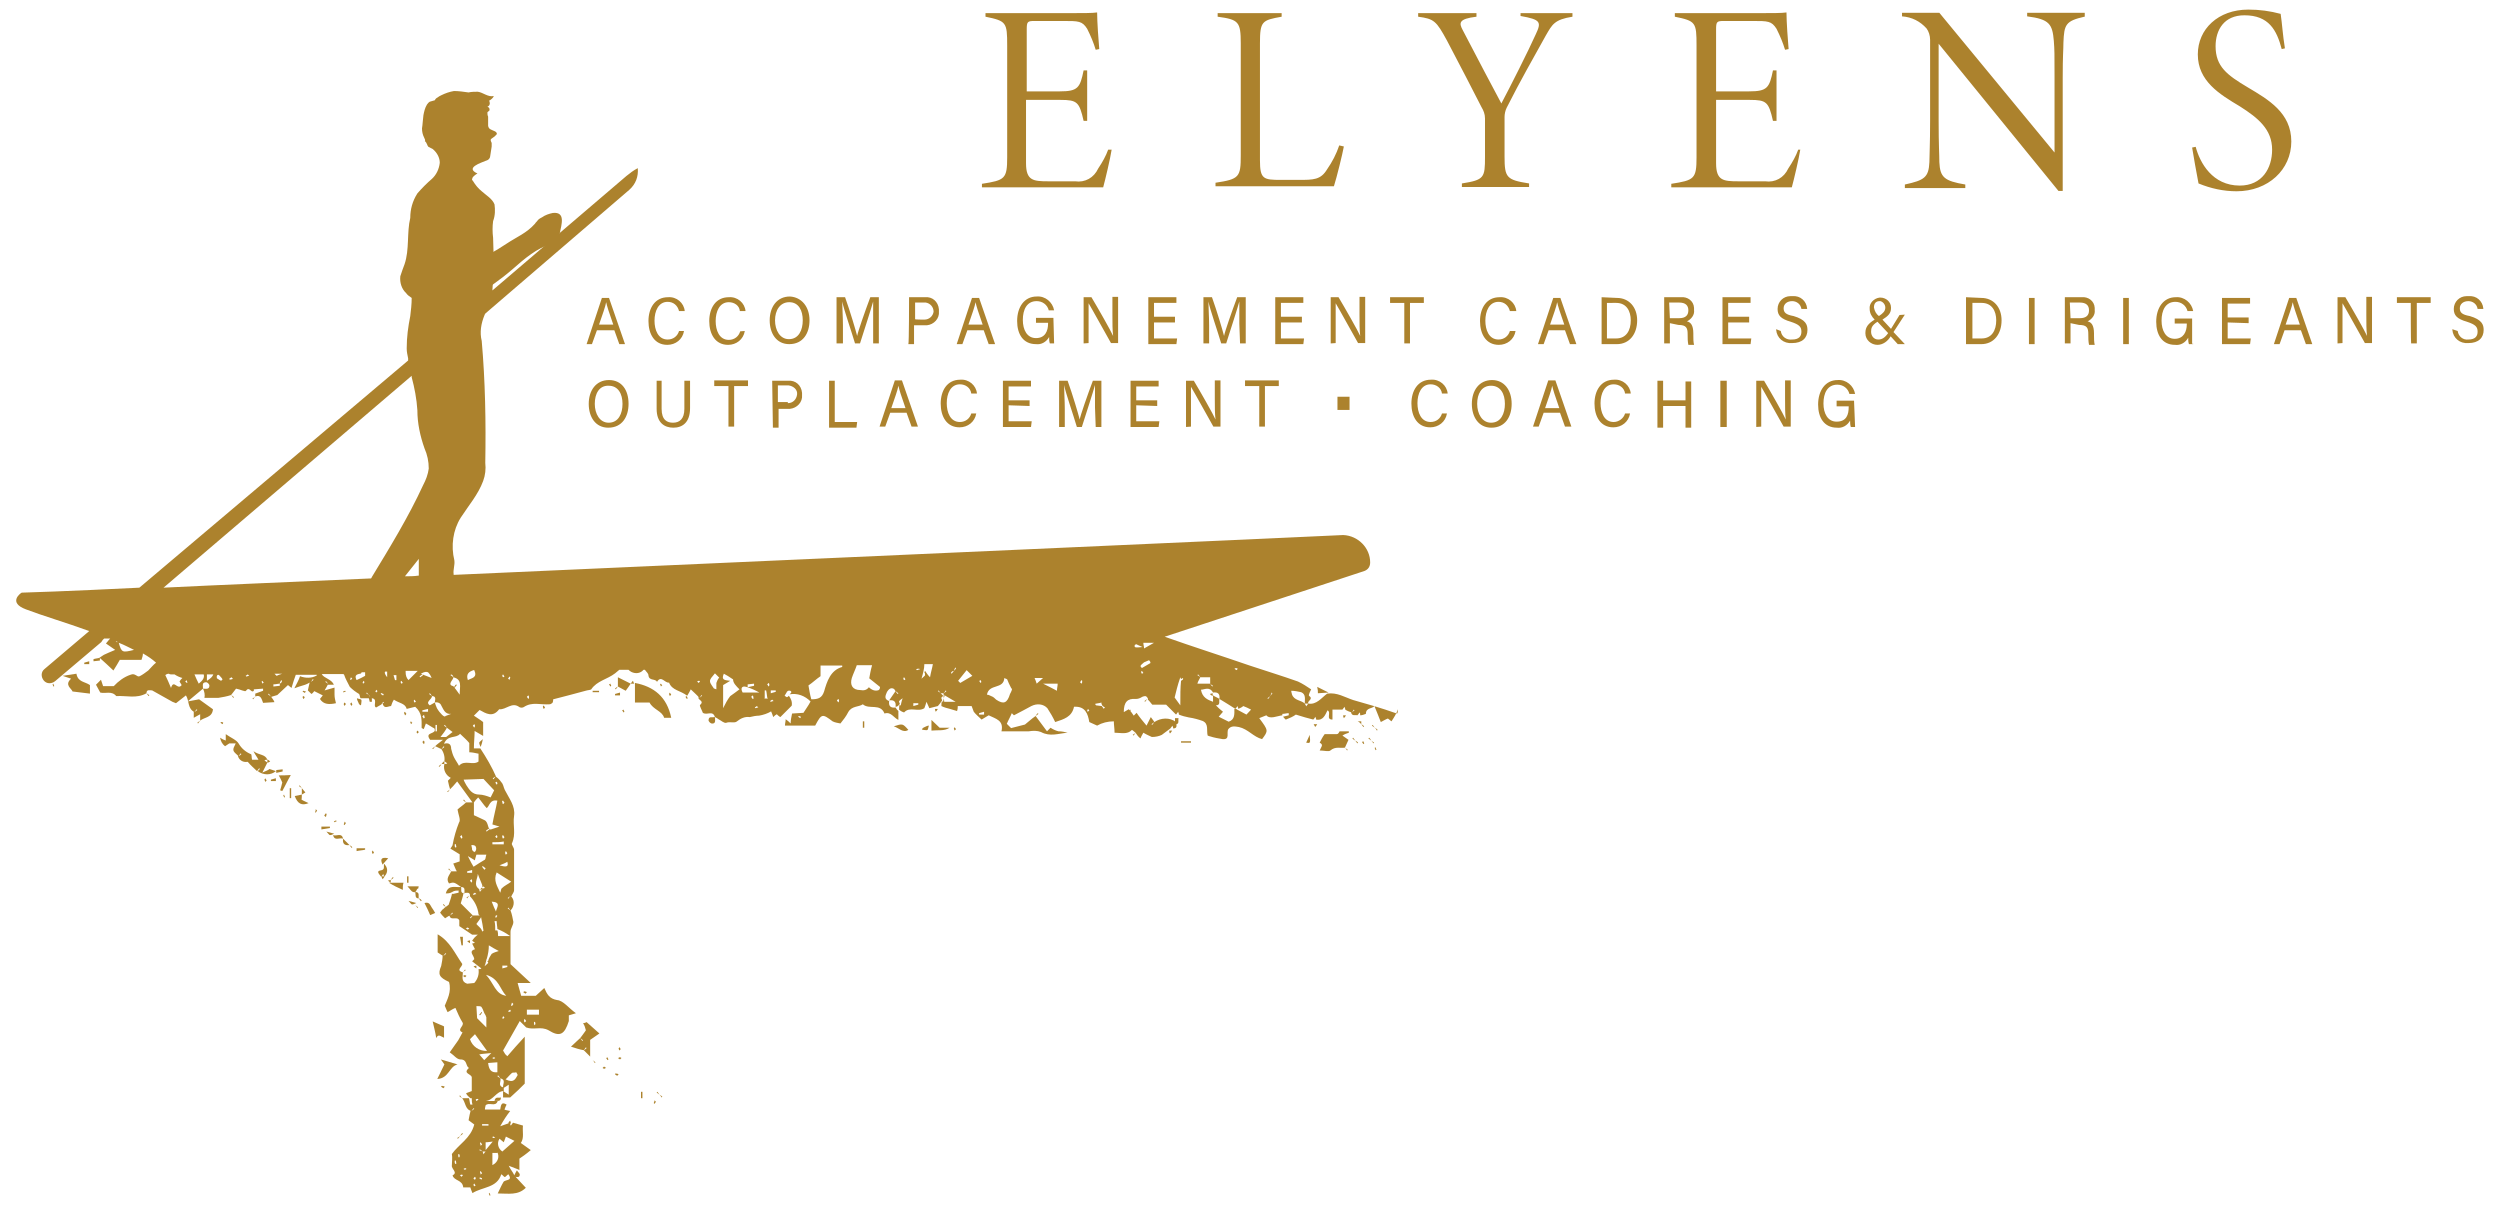
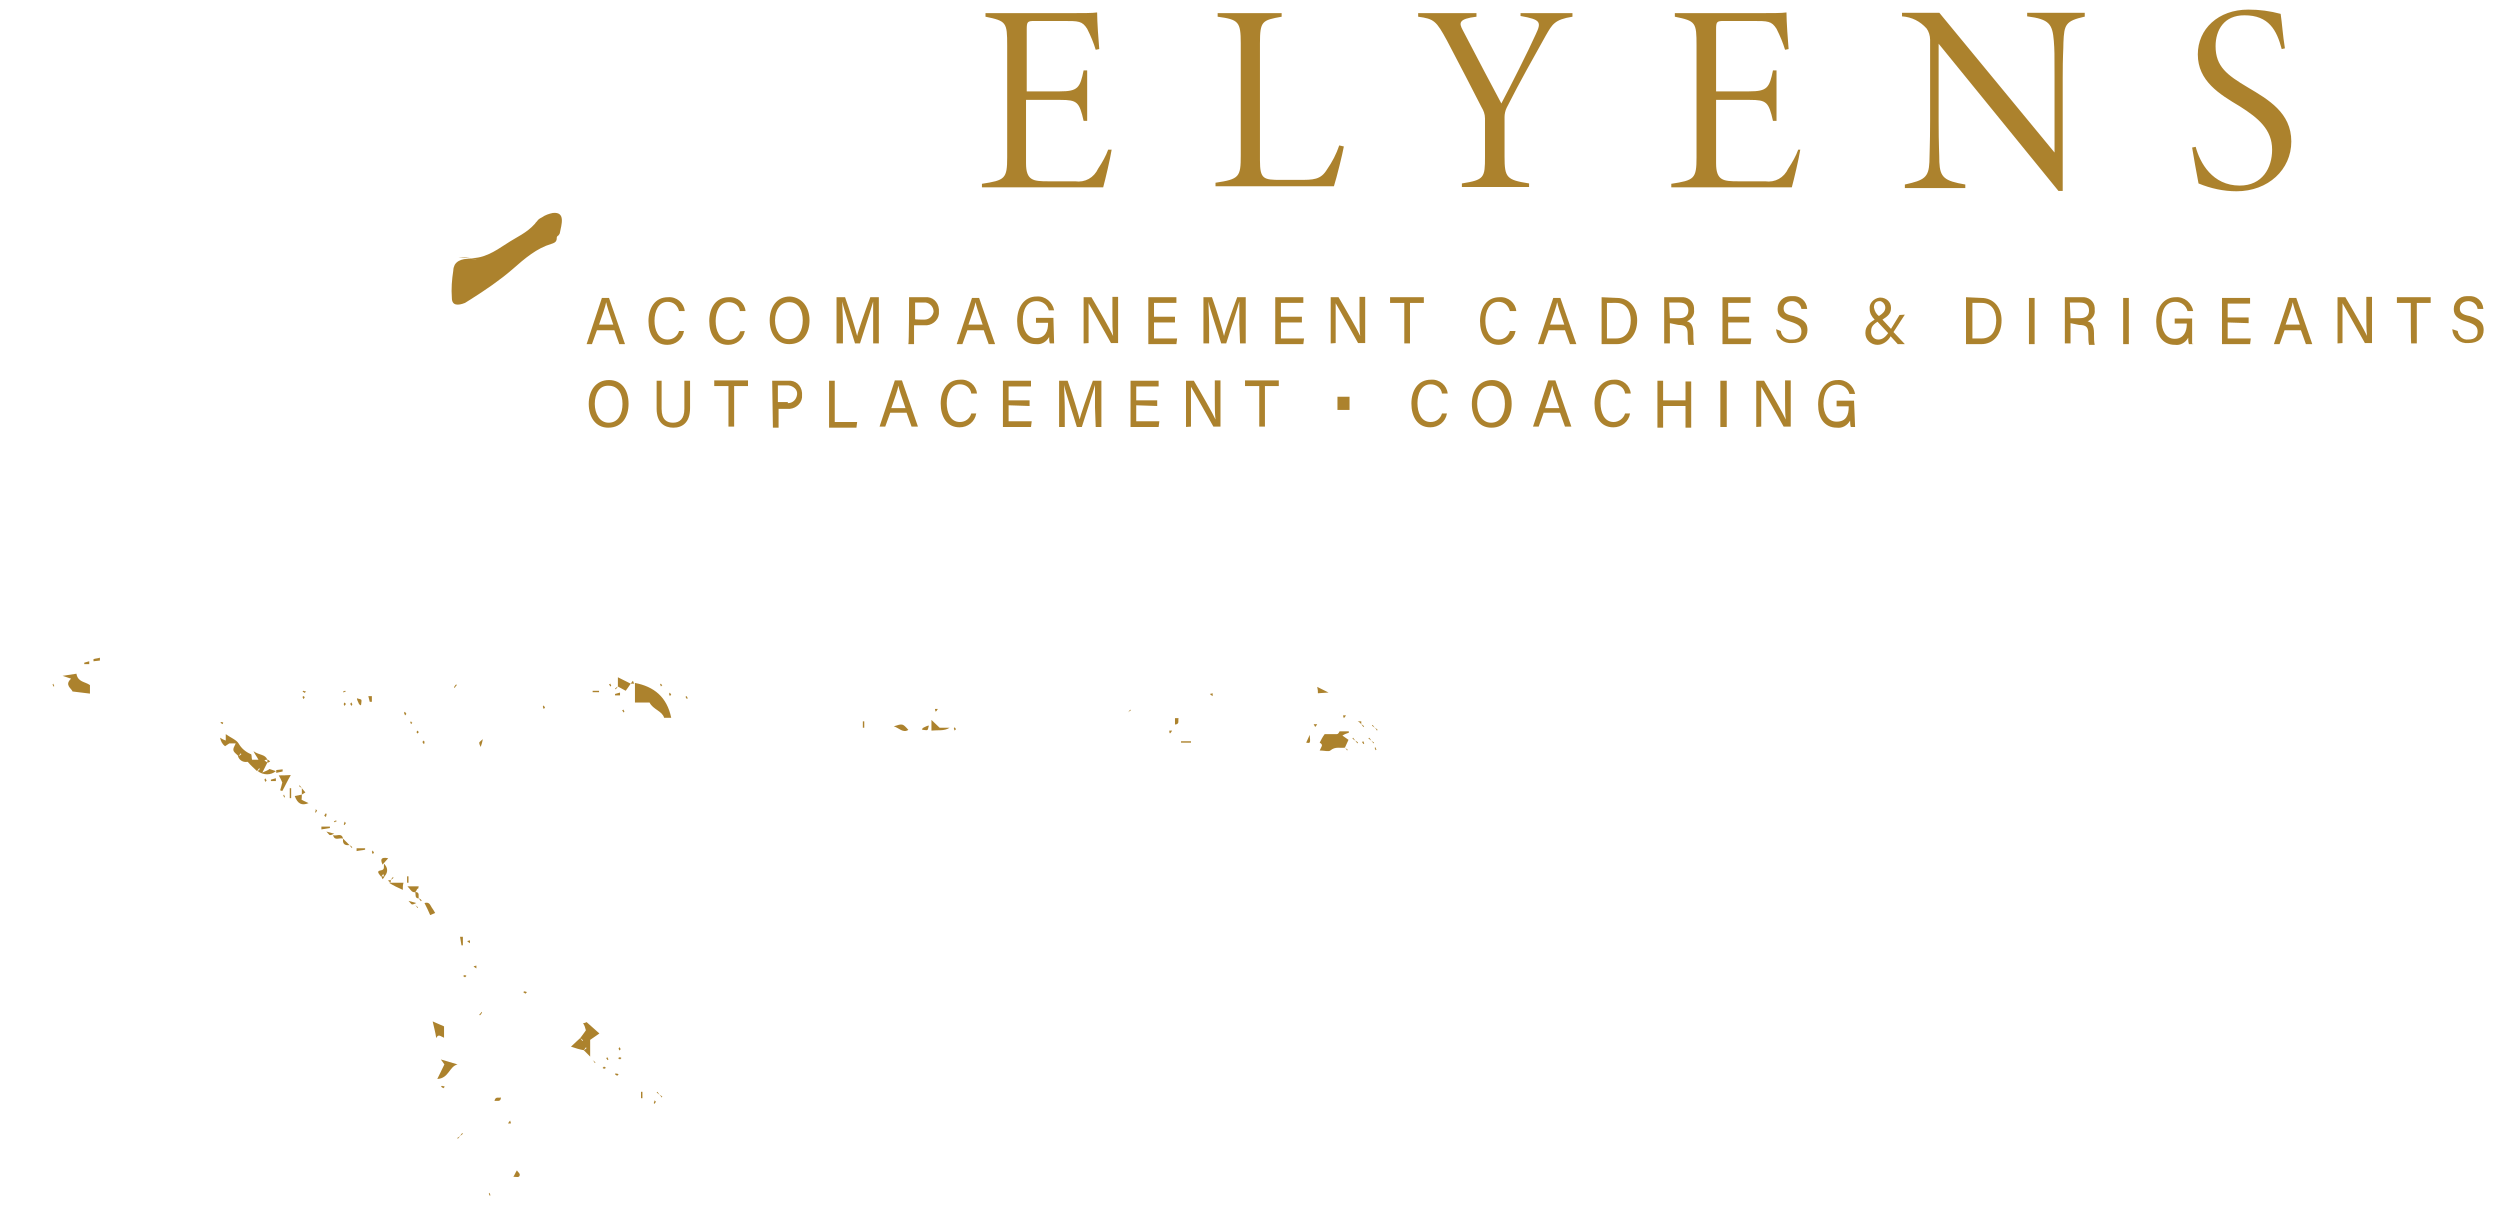
<svg xmlns="http://www.w3.org/2000/svg" id="Calque_1" x="0px" y="0px" viewBox="0 0 703.2 339" xml:space="preserve">
  <g>
    <path fill="#AC822D" d="M128.9,72.3h-0.4c1,0,2,0,3,0.2c4.1,0.6,7.7-1.8,10.9-3.9c3-2,5.7-3,8.1-5.7c0.2-0.4,0.6-0.6,0.8-1 c0.4-0.4,0.8-0.6,1.2-0.8c0.8-0.6,2-1,3-1.2c3.7-0.4,2.4,3.4,2,5.5c0,0.2-0.2,0.6-0.4,0.8c-0.2,0.2-0.4,0.2-0.4,0.4 c-0.2,0.2,0,0.6-0.2,1c-0.2,0.6-0.8,0.8-1.4,1c-4.1,1.2-7.5,4.1-10.9,7.1c-3.7,3.2-7.7,5.9-11.8,8.5c-0.6,0.4-1,0.6-1.6,1 c-2,0.8-3.7,0.8-3.7-1.4c-0.2-2.6,0-5.1,0.4-7.7c0-0.6,0.2-1.2,0.4-1.6c0.6-1,1.6-1.4,2.6-1.6c1-0.2,2.2,0,3.2,0h0.4 M132,257.2 C132.2,257.2,132,257.2,132,257.2 M178.6,192.1v5.5h4.1c1,2,3.6,2.4,4.1,4.3h2C187.6,196,183.9,193.1,178.6,192.1 M377.6,206.9 c0.6-0.4,1.2-0.6,1.8-0.8v-0.4h-2.6c-0.2,0.4-0.4,0.8-0.8,0.8h-3.4c-0.6,0.8-1,1.6-1.4,2.4c1.2,0.6,0.4,1.2,0,2.2 c1.2,0,2.6,0.4,3,0c1.4-1.2,2.8-0.6,4.1-0.8c0.2,0.2,0.4,0.4,0.6,0.8l0.2-0.2l-0.8-0.6c0.4-0.8,0.6-1.4,1-2.2L377.6,206.9 M164,287.8c0.4,0.6,0.6,1.2,0.8,2c-0.4,0.6-1,1.4-1.6,2.2c0.2,0.2,0.6,0.4,0.8,0.6l-0.2,0.2l-0.6-0.8l0.2-0.2 c-0.8,0.8-1.8,1.6-2.8,2.6c1.2,0.4,2.4,0.8,3.6,1c0.2-0.2,0.4-0.6,0.6-0.8l0.2,0.2c-0.2,0.2-0.4,0.4-0.8,0.6l1.8,1.8v-4.7 c1.2-0.8,2-1.4,2.6-1.8c-1.2-1-2.4-2.2-3.6-3.2C164.8,287.6,164.4,287.8,164,287.8 M21.5,189.5l-3.9,0.6l2.4,0.8 c-2,1.8,0.2,2.8,0.4,3.6l4.9,0.6v-2.4C23.9,191.7,21.9,191.9,21.5,189.5 M73.8,217.3l1.4-2.8l-0.8-0.6c0.2-0.2,0.4-0.2,0.8-0.2 c-0.6-1.6-2.2-1.2-3.9-2.4c0.6,1.2,1,1.6,1.4,2.4h-1.8c-0.2-0.6,0-1.6-0.4-1.6c-1.4-0.6-2.6-1.6-3.4-3c-0.6-1-2.2-1.6-3.6-2.6v1.8 c-0.6-0.2-1-0.4-1.6-0.8c0.2,1,0.6,1.8,1.4,2.4c0.4-0.2,0.8-0.6,1.2-0.8h1.8c-1,2-1,2,0.8,3.6c0.2-0.2,0.4-0.6,0.6-0.8l0.2,0.2 c-0.2,0.2-0.4,0.4-0.8,0.6l-0.2-0.2c0.2,1.2,1.4,2,2.6,1.8h0.2c0.8,1,1.8,1.8,2.6,2.6c0.2-0.2,0.4-0.6,0.6-0.8l0.2,0.2l-0.6,0.6 c1.6,1.2,3.7,1.2,5.1,0l-1.8-0.6C75.4,216.7,74.6,216.9,73.8,217.3 M72.6,217.3C72.6,217.1,72.4,217.1,72.6,217.3 C72.4,217.1,72.4,217.1,72.6,217.3 M128.7,299.4l-4.7-1.4l1,1.4l-2,4.1C126.3,303.3,126.3,300,128.7,299.4 M124.9,291.9v-3.2 l-3.2-1.4c0.4,1.8,0.8,3.2,1,4.7C123.3,290.7,123.9,291.5,124.9,291.9 M78.4,218.1c0.6,1,0.8,1.6,1,2c-0.2,0.8-0.4,1.6-0.6,2.2 l0.6,0.2c0.8-1.4,1.4-2.8,2.4-4.5C80.3,218.1,79.5,218.1,78.4,218.1 M173.8,193.1c-0.4,0.2-0.6,0.4-0.8,0.6l0.2,0.2L173.8,193.1 l2.2,1.2c0.6-0.8,1-1.4,1.4-2l-3.6-1.8C173.8,190.5,173.8,193.1,173.8,193.1z M262,202.5v3c1.8-0.2,3.6,0.2,5.1-0.8h-2.8L262,202.5 M251.4,204.3c1.4,0.4,2.6,2,4.1,1C253.9,203.5,253.9,203.5,251.4,204.3 M84.9,223.5c0.4-0.2,0.6-0.4,1-0.6l-1-1.2l-0.6-0.8 l-0.2,0.2l0.8,0.6L84.9,223.5l-2,0.4c0.8,2.2,2,2.8,3.9,2c-0.8-0.4-1.4-0.6-2-1C84.9,224.8,84.9,223.5,84.9,223.5z M107.2,244.8 c-1.2,0.2-1,0.6,0,1.8c0.2-0.2,0.4-0.4,0.6-0.8c0,0.2,0.2,0.4,0.2,0.8c1-0.8,1.2-2.2,0.4-3.2c-0.2-0.2-0.2-0.4-0.4-0.4 C107.9,243.8,108.3,244.6,107.2,244.8 M113.3,250.3c0-0.8,0-1.4,0.2-2h-4.1C110.7,249.1,111.9,249.7,113.3,250.3 M121.4,255.2 c-0.4-0.6-0.6-1.6-2-1.2c0.6,1.2,1.2,2.4,1.6,3.4l1.4-0.6C122.1,256.2,121.8,255.8,121.4,255.2 M116.2,250.9c1,0.4,0.8-0.8,1.4-1 c0.2,0,0-0.4,0.2-0.6h-3.2C115.4,250.1,115.6,250.7,116.2,250.9 M373.7,194.8l-3.2-1.6c0.2,0.8,0.2,1.2,0.2,1.8L373.7,194.8z M81.5,221.7h0.4v2.8h-0.4V221.7z M332.2,208.5h2.8v0.4h-2.8V208.5z M367.4,208.9c1.2,0.2,1.2,0.2,1-2.2L367.4,208.9 M92.8,232.5 h-2.4v0.8l2.4-0.4V232.5 M259.3,205.1c0.2,0.2,0.2,0.2,0.4,0.2c0.4,0,1,0.2,1.2,0c0.2-0.2,0.2-0.8,0.4-1.2c-0.4,0-0.8,0.2-1.2,0.4 C259.6,204.7,259.5,204.9,259.3,205.1 M93.7,234.9c0.4,1.8,1.8,0.6,2.8,1C96.1,234.1,94.7,235.3,93.7,234.9 M130.2,263.5h-0.8 l0.4,2.4h0.4V263.5z M100.3,238.6v0.8c0.8-0.2,1.6-0.2,2.4-0.4v-0.4C102.6,238.6,100.3,238.6,100.3,238.6z M107.6,243.2l1.6-1.8 C107,241,107,241.8,107.6,243.2 M101.4,198.4c0.2-0.2,0.2-0.2,0.2-0.4c0-0.4,0.2-1,0-1.2c-0.2-0.2-0.8-0.2-1.2-0.4 c0,0.4,0.2,0.8,0.4,1.2C101,198.2,101.2,198.2,101.4,198.4 M146.2,330.4c0-0.4-0.6-0.8-0.8-1.2c-0.4,0.6-0.6,1.2-1,1.8 C145.2,331,146.2,331.4,146.2,330.4 M25.1,186l-1.4,0.4v0.4h1.4V186 M28.1,185c-0.6,0.2-1.2,0.2-1.8,0.4v0.6l1.8-0.2V185 M114.5,246.5h0.4v1.8h-0.4V246.5z M331.5,202h-1v1.8C331.9,203.7,331.3,202.7,331.5,202 M242.7,202.9h0.4v1.8h-0.4V202.9z M104,197.4h0.6v-1.6h-1L104,197.4 M134.8,208.9c0,0.4,0.2,0.8,0.4,1.2c0.2-0.6,0.4-1,0.6-2.2C135.2,208.5,134.8,208.7,134.8,208.9 M79.5,216.4l-1.8,0.2v0.8l1.8-0.4V216.4 M173,195.2v0.4h1.4v-0.8L173,195.2 M76.2,219.3v0.4h1.4v-0.8L76.2,219.3 M114.9,253.4 c0.6,0.6,0.8,1,1,1c0.4,0,0.8-0.2,1.2-0.4L114.9,253.4 M166.7,194.3h1.8v0.4h-1.8V194.3z M91.8,233.9c0.6,0.6,0.8,1,1,1 c0.4,0,0.8-0.2,1.2-0.4L91.8,233.9 M180.3,307.1h0.4v1.8h-0.4V307.1z M139.1,309.7c0.6-0.2,1.8,0.4,1.8-1 C140.3,308.9,139.3,308.3,139.1,309.7 M177.4,192.3h1c-0.2-0.2-0.2-0.6-0.4-0.8C177.8,191.7,177.6,192.1,177.4,192.3 M14.8,192.5 c0,0.2,0.2,0.4,0.2,0.6c0.2,0,0.4-0.2,0.2-0.2c0-0.2-0.2-0.4-0.2-0.6L14.8,192.5 M171.3,192.5c0.2,0.2,0.2,0.4,0.4,0.6 c0.2-0.2,0.4-0.2,0.2-0.2c0-0.2-0.2-0.4-0.2-0.6L171.3,192.5 M185.9,192.3c-0.2,0.2-0.4,0.2-0.2,0.2c0,0.2,0.2,0.4,0.2,0.6l0.4-0.4 C186.1,192.7,186.1,192.5,185.9,192.3 M85.3,194.3l-0.2,0.2l0.6,0.4l0.4-0.4C85.7,194.5,85.5,194.3,85.3,194.3 M97.1,194.3 c-0.2,0-0.4,0.2-0.6,0.2c0,0.2,0.2,0.4,0.2,0.2c0.2,0,0.4-0.2,0.6-0.2L97.1,194.3 M188.2,195.2c0,0.2,0.2,0.4,0.2,0.6l0.4-0.4 l-0.4-0.6C188.4,195,188.2,195,188.2,195.2 M85.1,196c0,0.2,0.2,0.4,0.2,0.6c0.2,0,0.2-0.2,0.4-0.4l-0.2-0.4 C85.3,195.8,85.1,196,85.1,196 M192.8,196c0.2,0.2,0.2,0.4,0.4,0.6c0.2-0.2,0.4-0.2,0.2-0.2c0-0.2-0.2-0.4-0.2-0.6L192.8,196 M96.9,197.6c-0.2,0.2-0.2,0.4-0.2,0.6c0,0,0.2,0.2,0.2,0.4c0.2-0.2,0.2-0.4,0.4-0.6L96.9,197.6 M99.1,198.2c0-0.2-0.2-0.4-0.2-0.6 c-0.2,0-0.2,0.2-0.4,0.4c0.2,0.2,0.2,0.4,0.4,0.6C98.9,198.4,99.1,198.2,99.1,198.2 M152.7,198.8c0,0.2,0.2,0.4,0.2,0.6 c0.2,0,0.2-0.2,0.4-0.4l-0.4-0.6C152.9,198.6,152.7,198.6,152.7,198.8 M175,199.8c0.2,0.2,0.2,0.4,0.4,0.6c0.2-0.2,0.4-0.2,0.2-0.2 c0-0.2-0.2-0.4-0.2-0.6L175,199.8 M263.2,200.2c0.2-0.2,0.4-0.4,0.6-0.8H263C263,199.6,263,199.8,263.2,200.2 M113.7,200.6 c0,0.2,0.2,0.4,0.2,0.6c0.2,0,0.2-0.2,0.4-0.4l-0.4-0.6C113.7,200.4,113.5,200.6,113.7,200.6 M378,202c0.2-0.2,0.4-0.4,0.6-0.8 h-0.8C377.8,201.4,377.8,201.6,378,202 M62.8,203.3c-0.2-0.2-0.4-0.2-0.6-0.2l-0.2,0.2c0.2,0.2,0.4,0.2,0.6,0.4L62.8,203.3 M115.6,202.9l-0.2,0.2c0,0.2,0.2,0.4,0.2,0.6l0.4-0.4C115.8,203.3,115.8,203.1,115.6,202.9 M369.9,204.5c0.2-0.2,0.4-0.4,0.6-0.8 h-1C369.7,204.1,369.9,204.3,369.9,204.5 M382.9,203.7v-0.8h-1C382.4,203.1,382.7,203.5,382.9,203.7l0.6,0.8l0.2-0.2 C383.5,204.1,383.3,203.9,382.9,203.7L382.9,203.7z M386.1,203.9l-0.2,0.2l0.8,0.6c0.2,0.2,0.4,0.4,0.6,0.8l0.2-0.2 c-0.2-0.2-0.4-0.4-0.8-0.6L386.1,203.9 M268.3,204.9c0,0.2,0.2,0.4,0.2,0.6l0.4-0.4c-0.2-0.2-0.2-0.4-0.4-0.6 C268.5,204.7,268.3,204.9,268.3,204.9 M117.8,205.9l-0.4-0.4c-0.2,0.2-0.2,0.4-0.2,0.6l0.2,0.2 C117.6,206.3,117.6,206.1,117.8,205.9 M329.1,206.3c0.2-0.2,0.4-0.4,0.6-0.8h-0.8C328.9,205.9,328.9,206.1,329.1,206.3 M380.6,207.5l-0.2,0.2c0.2,0.2,0.4,0.4,0.8,0.6l0.6,0.8l0.2-0.2c-0.2-0.2-0.4-0.4-0.8-0.6L380.6,207.5 M385.1,207.5l-0.2,0.2 l0.8,0.6c0.2,0.2,0.4,0.4,0.6,0.8l0.2-0.2l-0.8-0.6C385.5,207.9,385.3,207.7,385.1,207.5 M119.2,208.3l-0.4,0.4 c0.2,0.2,0.2,0.4,0.4,0.6c0.2-0.2,0.2-0.2,0.2-0.4S119.4,208.5,119.2,208.3 M383.1,208.7c0.2,0.2,0.2,0.4,0.4,0.6 c0.2-0.2,0.4-0.2,0.2-0.2c0-0.2-0.2-0.4-0.2-0.6L383.1,208.7 M386.7,210.4c0,0.2,0.2,0.4,0.2,0.6c0.2,0,0.4-0.2,0.2-0.2 c0-0.2-0.2-0.4-0.2-0.6C386.9,210.2,386.7,210.2,386.7,210.4" />
    <path fill="#AC822D" d="M76,214.2c-0.2-0.2-0.4-0.4-0.8-0.6v1L76,214.2 M74.4,219.3c0,0.2,0.2,0.4,0.2,0.6c0.2,0,0.2-0.2,0.4-0.4 c-0.2-0.2-0.2-0.4-0.4-0.6C74.6,219.1,74.4,219.1,74.4,219.3 M79.7,223.7c0,0.2,0.2,0.4,0.2,0.6c0.2,0,0.4-0.2,0.2-0.2 c0-0.2-0.2-0.4-0.2-0.6L79.7,223.7 M88.6,228.4l0.2,0.2l0.4-0.6l-0.4-0.4C88.8,228,88.8,228.2,88.6,228.4 M91.6,228.8 c-0.2,0.2-0.2,0.4-0.4,0.6l0.4,0.4c0.2-0.2,0.2-0.4,0.2-0.6C92,229,91.8,228.8,91.6,228.8 M94.7,231c-0.2-0.2-0.2-0.4-0.2-0.2 c-0.2,0-0.4,0.2-0.6,0.2c0.2,0.2,0.2,0.4,0.4,0.2C94.3,231.1,94.5,231.1,94.7,231 M96.7,231.9l0.2,0.2c0.2-0.2,0.2-0.4,0.4-0.6 l-0.4-0.4C96.9,231.5,96.7,231.7,96.7,231.9 M98.3,237.7l-1.8-1.8C96.3,237.3,96.9,237.9,98.3,237.7l0.6,0.8l0.2-0.2 C99.1,238.2,98.3,237.7,98.3,237.7z M104.6,239.6c0,0.2,0.2,0.4,0.2,0.6c0.2,0,0.2-0.2,0.4-0.4c-0.2-0.2-0.2-0.4-0.4-0.6 C104.8,239.4,104.6,239.6,104.6,239.6 M107.6,247.3c0.2-0.2,0.4-0.4,0.6-0.8h-1C107.4,246.7,107.4,246.9,107.6,247.3 M109.9,247.5 c0.4-0.2,0.6-0.4,0.8-0.6l-0.2-0.2L109.9,247.5l-0.8,0.2l0.8,0.6C109.9,248.3,109.9,247.5,109.9,247.5z M117.8,252.7 c-0.2-0.6,0.4-1.8-1-1.8C117,251.7,116.6,252.7,117.8,252.7l0.6,0.8l0.2-0.2C118.4,253,118.2,252.8,117.8,252.7z M116.8,254.6 c0.2,0.2,0.4,0.4,0.6,0.8l0.2-0.2C117.6,255.2,116.8,254.6,116.8,254.6z M131.4,264.7c0.2,0.2,0.4,0.4,0.8,0.6v-0.8L131.4,264.7 M133.2,271.8c0.2,0.2,0.4,0.4,0.8,0.6v-0.8L133.2,271.8 M131.2,274.5c-0.2-0.2-0.4-0.2-0.6-0.2c0,0-0.2,0.2-0.4,0.2 c0.2,0.2,0.4,0.2,0.6,0.4L131.2,274.5 M147.2,279.1l0.6,0.4l0.4-0.4c-0.2-0.2-0.4-0.2-0.6-0.2C147.4,278.7,147.4,278.9,147.2,279.1 M174,294.9c0,0.2,0.2,0.4,0.2,0.6l0.4-0.4l-0.4-0.6C174.2,294.7,174,294.9,174,294.9 M170.5,297.6c0.2,0.2,0.2,0.4,0.4,0.6 c0.2-0.2,0.4-0.2,0.2-0.2c0-0.2-0.2-0.4-0.2-0.6L170.5,297.6z M173.8,297.6l0.6,0.4l0.4-0.4c-0.2-0.2-0.4-0.2-0.6-0.2 C174.2,297.4,174,297.6,173.8,297.6 M166.7,298.2c0.2,0.2,0.4,0.4,0.6,0.8l0.2-0.2L166.7,298.2 M169.5,300.4 c0.2,0.2,0.4,0.2,0.6,0.2c0,0,0.2-0.2,0.4-0.2c-0.2-0.2-0.4-0.2-0.6-0.4L169.5,300.4 M173,302.2l0.6,0.4l0.4-0.4 c-0.2-0.2-0.4-0.2-0.6-0.2C173.2,301.8,173,302,173,302.2 M124.1,305.7l0.6,0.4l0.4-0.4c-0.2-0.2-0.4-0.2-0.6-0.2 C124.3,305.3,124.1,305.5,124.1,305.7 M184.9,307.1l-0.2,0.2l0.8,0.6c0.2,0.2,0.4,0.4,0.6,0.8l0.2-0.2c-0.2-0.2-0.4-0.4-0.8-0.6 L184.9,307.1 M183.9,310.3l0.2,0.2l0.4-0.6l-0.4-0.4C184.1,309.9,183.9,310.1,183.9,310.3 M143.5,315.2c-0.2,0.2-0.4,0.4-0.6,0.8 h0.8C143.7,315.6,143.5,315.4,143.5,315.2 M130.2,318.9l-0.2-0.2l-0.6,0.8c-0.2,0.2-0.4,0.4-0.8,0.6l0.2,0.2 c0.2-0.2,0.4-0.4,0.6-0.8C129.8,319.3,130,319.1,130.2,318.9 M137.5,335.7c0,0.2,0.2,0.4,0.2,0.6c0.2,0,0.4-0.2,0.2-0.2 c0-0.2-0.2-0.4-0.2-0.6L137.5,335.7 M360.7,202.5v0.4V202.5z" />
-     <path fill="#AC822D" d="M392.6,200.6c-3.9-1.4-8.1-2.6-12-3.7c-2.4-0.8-4.5-2.2-7.3-1.8c-1.6,1.2-3,3.2-5.3,2.8l-0.6,0.8 c0-0.2-0.2-0.4-0.4-0.8c-1-1-3-0.8-3.6-2.6c0-0.2-0.2-0.6-0.2-1c1,0,1.8,0.2,2.8,0.4c1.4,0.6,1,2,1,3.2h1c-0.4-0.8,1.6-1.2,0.2-2.2 c-0.2-0.2,0.4-1.4,0.6-1.8c-1.2-0.8-2.4-1.6-3.7-2.2c-4.5-1.6-9.1-3-13.6-4.5c-8.1-2.8-16-5.3-23.9-8.1l56.2-18.5 c1-0.4,1.6-1.2,1.6-2.4c0-4.1-3.4-7.5-7.5-7.7h-0.2c-7.5,0.4-144.6,6.5-250.1,11.2v-0.2c-0.2-1.2,0.4-2.6,0.2-3.9 c-1-4.1-0.4-8.5,1.8-12c2.2-3.4,4.9-6.5,6.3-10.3c0.6-1.6,0.8-3.4,0.6-5.1c0.2-11.4,0-22.9-1-34.3c-0.6-2.4-0.2-4.9,0.8-7.3 c0-0.2,0.2-0.2,0.2-0.4L177,53.4c1.8-1.6,2.6-3.7,2.4-6.1c-1.2,0.6-2.2,1.4-3.2,2.2l-37.7,32.2c0.4-4.9,0.4-9.9,0.2-14.8 c-0.2-1.6-0.2-3.2,0-4.7c0.6-1.6,0.6-3.2,0.4-4.7c-0.6-1.6-2.4-2.6-3.6-3.7c-1-0.8-1.8-1.8-2.4-2.8c-0.4-0.6-0.4-0.2-0.2-1 c0.2-0.4,1-1,1.4-1.2c-3.6-1.6,1-3,2.4-3.6c0.8-0.2,1.2-0.8,1.2-1.4l0.4-2.6v-1c-0.6-1.2-0.2-1,0.8-1.8l0.6-0.6 c0.2-0.4-0.2-0.8-0.8-1c-0.8-0.4-1.4-0.4-1.6-1.4v-2.6c-0.2-0.4-0.2-0.8-0.2-1.2c0.2-0.4,0.6-0.2,0.6-0.8c0-0.4-0.2-0.6-0.6-0.8 c0.6-0.2,0.8-0.8,0.6-1.4c0,0,0-0.2-0.2-0.2c0.6-0.4,1.2-0.8,1.4-1.4c-1.6,0.4-3-1-4.5-1.2c-0.8,0-1.8,0-2.6,0.2 c-1.4-0.2-2.8-0.4-4.1-0.4c-1.2,0.2-2.4,0.6-3.6,1.2c-0.4,0.2-0.8,0.4-1,0.6c-0.4,0.2-0.6,0.4-0.8,0.8l-1.4,0.4 c-0.4,0.2-0.6,0.6-0.8,0.8c-0.6,1-0.8,2-1,3c-0.2,1.4-0.2,2.6-0.4,3.7c0,1,0.2,1.8,0.6,2.6c0.2,0.4,0.4,0.8,0.2,1 c0.6,0.4,0.6,1.2,1,1.6l1.2,0.6c1.2,1,2,2.4,2,3.9c-0.2,1.8-1,3.4-2.2,4.5c-1.4,1.2-2.8,2.6-4.1,4.1c-1.4,2.2-2,4.5-2,6.9 c-1,4.1-0.2,8.9-1.6,13c-0.4,1-0.8,2.2-1.2,3.4c-0.2,1.8,0.4,3.6,1.6,4.7c0.4,0.6,1,1,1.6,1.4c0,1.8-0.2,3.4-0.4,5.1 c-0.6,3-1,5.9-1,9.1c0,1,0.2,1.8,0.4,2.8v0.6l-75.6,63.9c-19.9,1-32.6,1.4-33.1,1.4c-0.2,0-0.2,0,0,0c-0.4,0.2-3.9,2.8,1.2,4.7 c4.7,1.8,11.2,3.7,17.8,6.1l-12.6,10.7c-1,0.8-1,2.2-0.2,3.2c0.8,1,2.2,1,3.2,0.2l13-11c0.2-0.2,0.2-0.4,0.4-0.6l0.4-0.4H31 c-0.6,0.6-0.8,1-1.2,1.4l2.6,1.8c-1.4,0.6-2.4,1-3.2,1.4c-0.4,0.2-0.8,0.6-1.2,0.8c1.4,1.2,2.6,2.4,3.9,3.6c0.8-1.2,1.2-2,1.8-3 h6.1c0.2-0.6,0.4-1.2,0.4-1.8c1.4,0.8,2.6,1.6,3.7,2.6c-0.8,0.6-1.4,1.4-2.2,2.2c-0.8,0.6-1.6,1.2-2.4,1.6c-0.8,0.4-1.2-1-2.6-0.4 c-1.8,0.6-3.4,1.8-4.7,3.2H29l-0.6-1.8l-1.4,1.4l1.2,2.2c1.4,0.4,3.2-0.6,4.5,1c2.8-0.2,5.7,0.8,8.5-0.8l0.6,0.8l0.2-0.2 c-0.2-0.2-0.4-0.4-0.8-0.6c0-1.2,1-0.8,1.6-0.8l5.7,3.2l1,0.4l2.8-2.2c1,1.6,0.4,3.7,2.4,4.7l0.6-0.8l0.2,0.2l-0.8,0.6l-0.2-0.2 v1.8l1.8-1v1.8l-0.8,0.6l0.2,0.2l0.6-0.8c1.2-1,3.4-0.8,3.6-3.2c-1.4-1-2.8-2-3.9-2.8l-3.2,0.6l4.3-3.6c0-0.6-0.2-1.4,0.2-1.6 c0.2-0.2,0.6-0.2,0.8-0.2c0.4,0.2,0.6,0.4,0.8,0.8c0,0.2,0,0.6-0.2,0.8c-0.4,0.4-1,0.2-1.6,0.2c0.4,0.8,0.6,1.8,0.4,2.6h3.9 c1.2-0.2,2.4-0.4,3.6-0.8c0.2,0.2,0.4,0.4,0.6,0.8l0.2-0.2c-0.2-0.2-0.4-0.4-0.8-0.6c0.4-0.6,1-1.2,1.4-1.8c1.2,0.2,2.6,1,2.8,0.6 c1-1.4,1.4,0.8,2.2,0v-0.4l2.6-0.2v0.6l-2.2,0.8v-0.4v1.2c-0.2,0.2-0.4,0.4-0.8,0.6l0.2,0.2l0.6-0.8c1.6-0.6,1.8,0.8,2.2,1.8 l3.2-0.2c-0.2-0.6-0.6-1-1-1.6l-0.8-0.6l0.2-0.2l0.6,0.8l-0.2,0.2c0.6-0.2,1.4-0.4,2-0.6c1-1,2-1.8,3-2.8l1,0.8 c0.4-1.4,0.8-2.6,1.2-3.7h5.9v0.2c-1.4,0.8-3.2,0.8-4.7,0.2c-0.4,1.2-1,2.2-1.6,3.4c1-0.4,1.8-0.6,2.4-0.8c0.8-0.2,1.6-0.6,2.2-1 c0.2-0.2,0.4-0.4,0.6-0.8l0.2,0.2c-0.2,0.2-0.4,0.4-0.8,0.6l-0.2-0.2c-0.2,0.8-0.4,1.6-0.6,2.6l1,1c0.4-0.2,0.6-0.6,0.8-0.8 l2.4,1.2l-0.8,1c1,1.6,2.6,1.6,4.5,1.2c-0.2-0.8-0.4-1.6-0.4-2.4v-2l-2.8,0.8c0.6-1,0.8-1.4,1-1.8c-0.2-0.2-0.4-0.4-0.8-0.6 l0.2-0.2c0.2,0.2,0.4,0.4,0.6,0.8l-0.2,0.2h1.8c-0.6-1.6-2.8-1.8-3.4-3h6.1l0.2,0.2c0.4,1.2,1,2.2,1.6,3.4c0.8,0.8,1.6,1.4,2.6,2 c0.2,0.2,0.2,0.8,0.4,1.2h2.4v-0.8c-0.2-0.2-0.4-0.4-0.8-0.6l0.2-0.2l0.6,0.8l0.8,0.8c1.8,0.2,0.2,2.2,1.2,2.6 c0.4-0.2,1-0.6,1.4-0.8l0.6-0.8l0.2,0.2l-0.8,0.6l0.4-0.4c0.4,1.8,1.6,0.8,2.4,0.8c0.2-0.6,0.4-1.2,0.8-1.8c1.4,1,3.2,1,3.6,2.6 l2.4-0.6c2,1.8,1.8,3.7,1.8,5.9c0,0.2,0.4,0.2,0.6,0.4c0.2-0.6,0.4-1,0.6-1.6c0.8,0.4,1.6,1,2.4,1.4c0.8,1.8-3,0.8-1.2,3.2h3.6 c-1,0.8-1.6,1.2-2.2,1.8c-0.2,0.2-0.4,0.4-0.8,0.6l0.2,0.2c0.2-0.2,0.4-0.4,0.6-0.8c0.6,0.2,1.2,0.6,1.8,0.8l0.6-0.8l0.2,0.2 c-0.2,0.2-0.4,0.4-0.8,0.6l-0.2-0.2c0.8,1,1.2,2.4,1,3.6l0.8,0.6c-0.2,0.2-0.4,0.2-0.8,0.2v-0.8c-0.4,0.2-0.6,0.6-0.8,0.8l-0.8,0.6 l0.2,0.2c0.2-0.2,0.4-0.4,0.6-0.8h0.8c-0.4,1.6,0.4,3.2,1.8,3.9l-0.8,0.8c0.2,1,0.4,1.8,0.6,2.4c-0.2,0.2-0.4,0.4-0.8,0.6l0.2,0.2 l0.6-0.8c0.6-0.6,1.2-1.2,2-2.2l4.3,5.9h-1.8l-0.6-0.8l-0.2,0.2c0.2,0.2,0.4,0.4,0.8,0.6c-0.8,0.8-1.8,1.4-2.4,2 c0.2,1.4,1,3,0.4,3.7c-0.8,2-1.4,4.1-1.8,6.3c0,0.2-0.4,0.6-0.6,1l2.6,1.6v2l-1.8,0.6c0.4,0.8,0.6,1.6,1,2.2h-1.6l-0.6-0.8 l-0.2,0.2l0.8,0.6c-0.4,1-1.6,2-0.6,3.4c1.4-0.4,1.4-0.4,3.4,1c1.4,0,0.8,1.2,1,1.8c-1.4,0-0.8-1.2-1-1.8c-1.6,0.2-3.6-0.8-4.3,1.8 c0.6,0,1.2,0,1.8-0.4c0.6-0.4,1.2-0.4,1.8-0.4v0.6l-1.8,0.4v-0.4c-0.2,1.2-0.6,2.2-1,3.4c-0.2,0.2-0.6,0.4-0.8,0.6l-0.6-0.8 l-0.2,0.2c0.2,0.2,0.4,0.4,0.8,0.6c-0.4,0.2-0.6,0.6-1,0.8c-0.2,0.2-0.4,0.6-0.6,0.8c0.4,0.6,1,1.2,1.4,1.6 c0.4-0.2,0.8-0.6,1.4-0.8c0.2-0.2,0.4-0.6,0.6-0.8l0.2,0.2l-0.8,0.6l-0.2-0.2c0.2,2,2.2,0.2,2.8,1.6v1.6l3.6,2.4h2.8 c0.4-1.6-1-2.2-1.6-3c0.6-0.8,1.2-1.6,1.6-2.4H133c-0.2,0.2-0.4,0.6-0.6,0.8l-0.2-0.2c0.2-0.2,0.4-0.4,0.8-0.6l-3.4-3.4 c0.2-0.8,0.6-1.8,0.8-3c0.6,0.2,1.2-0.2,1.6,0.2c0.2,0.2,0.2,0.4,0.2,0.8l-0.2-0.2l-0.8,0.6l0.2,0.2l0.6-0.8 c1.4,1.4,2.4,3.2,2.6,5.3c0.4,0.4,0.8,0.6,0.8,1.2c0.2,1,0.4,2,0.6,3.4c-0.4,0.2-0.8,0.6-1.4,1c-0.4,0.2-0.8,0.6-1.2,1 c-0.2,0.2-0.4,0.6-0.6,0.8l0.8,0.6l-0.8,0.2l0.8,1.6c-2,0.6-0.2,1.8-0.2,2.8l-0.6,0.6c0.6,0.4,1.2,1,1.8,1.4l0.8,0.6 c-0.2,0.2-0.4,0.2-0.8,0.2c0.2,1.4-0.2,2.8-1.2,3.9l-2,0.2c-1.8-0.6-1.2-2-1.2-3.2c0.2-0.2,0.4-0.4,0.8-0.6l-0.2-0.2l-0.6,0.8 c-2.2-0.6,0-1.6-0.2-2.4c-2-2.8-3.4-6.3-6.9-8.3v5.1c0.6,0.4,1.2,0.8,1.6,1l0.6-0.8l0.2,0.2l-0.8,0.6l-0.2-0.2c0,1-0.2,2-0.4,3 c-1,2.4-0.6,3.2,2.2,4.5c0.8,2.8-0.6,5.1-1.2,6.7c0.4,1,0.6,1.4,0.8,1.8c0.8-0.4,1.2-0.8,2.2-1.2c0.6,1.4,1.2,2.8,2,4.1 c0.6,1-1.8,2,0,2.8c-0.4,0.8-0.8,1.4-1.2,2.2c-0.8,1.2-1.6,2.2-2.4,3.4c1.2,0.8,2,2,3,2c2,0,1.4,1.8,2.4,2.4 c-1.8,1.6,0.6,1.6,0.8,2.6v3.9l-1.6,0.6c0.2,0.6,0.8,1,1.2,1.4h0.4c0,0.6,0,1.2,0.2,1.8h-0.6c-0.2-0.6-0.2-1.2-0.4-1.8h0.4H130 c-0.2-0.2-0.4-0.4-0.6-0.8l-0.2,0.2c0.2,0.2,0.4,0.4,0.8,0.6c1,1.2,0.8,3.2,2.6,3.6l0.6-0.8l0.2,0.2l-0.8,0.6l-0.2-0.2 c-0.2,0.8-0.4,1.6-0.6,2.8l1.6,1.2c-1,3.9-4.3,5.5-6.3,8.3c0.2,1,0,2.2,0,3.2c-0.2,1,1.8,2,0.2,2.8c0.4,1.6,2.8,1.2,3,3.4h2 c0.2,0.6,0.4,1.2,0.6,1.6c2.8-1.8,6.9-1.4,8.1-5.3c0.4,0.2,0.6,0.6,1,0.8c0.4-0.2,0.6-0.6,1-0.8c1.4,2-1,1.4-1.4,2.2 c-0.6,1-1,2-1.6,3.2c3,0,5.7,0.6,7.9-1.6c-1-1-1.8-2-2.8-3c-0.4-0.4-0.6-0.8-0.8-1.2c-0.2-0.4-0.6-0.8-1.2-2c1.4,0.6,2.2,0.8,3,1.2 v-3.2c0.6-0.4,1.8-1.2,3.2-2.4l-2.8-2c1-1.4,0.4-3.2,0.6-4.9l-2.8-0.8l-0.6,0.8c-0.2-0.2-0.2-0.4-0.2-0.8l-2.8,1 c1-1.8,1.8-3,2.8-4.3c-0.8-0.2-1.2-0.2-1.6-0.4c0.2-0.6,0.4-1,0.6-1.4c-1.6-1-1.6,0.4-1.8,1.4h-4.3c0-0.6,0.2-1,0.2-1.2 c1-1,2.8,0.6,3.4-1.2h-3.4c2.2-0.2,3-2.8,5.1-2.8v-1c-0.2,0-0.4-0.2-0.6-0.2c-1-0.6,0-1.8-0.4-2.4l-0.8-0.6l0.2-0.2 c0.2,0.2,0.4,0.4,0.6,0.8c1.6,0.4,0.8,1.4,0.8,2.4v0.4c0.4-0.2,1-0.6,1.6-1v2.8l-1.6-1v1.8h2c1.6-1.4,3-2.8,4.1-3.9v-13.2 c-2,2.2-3.4,3.7-4.9,5.5l-0.6-0.6c-0.2-0.4-0.4-0.6-0.6-1l4.7-8.3l1.8,1.8c2.2,0.8,4.1-0.4,6.3,0.8c3.2,2,4.5,1.2,5.7-2.6v-1.6 l2-0.6c-2-1.4-3.6-3.6-5.3-3.7c-2.2-0.4-2.8-1.6-3.6-3.4l-2.4,2.2h-4.1l-1-3.6h3.7l-5.7-5.3v-9.1c0-1,0.8-1.8,0.8-2.8 c-0.2-1-0.4-2.2-0.8-3.2l-0.8-0.6l0.2-0.2l0.6,0.8c1.2-1.2,1.2-3.2,0-4.1c-0.2,0.2-0.4,0.4-0.6,0.8l-0.2-0.2l0.8-0.6l0.2,0.2 c0.2-0.6,0.8-1.2,0.8-1.8v-11.4c0-0.6-0.8-1.4-0.6-1.8c1.2-2.6,0.2-5.1,0.6-7.7c0.4-2.8-1.4-4.9-2.6-7.3c-0.4-0.8-0.4-1.6-1-2.2 c-0.4-0.6-1-1.2-1.6-1.6l-0.6,0.8l-0.2-0.2c0.2-0.2,0.4-0.4,0.8-0.6l0.2,0.2c-1.2-2.8-2.8-5.5-4.5-8.1h-1.8c0-1.8,0.2-3.2,0.2-4.9 l2.4,1.4v-3.9c-1-0.8-1.8-1.2-2.6-1.8l1.6-1.6c1.8,1,3.7,2.2,5.5-0.2c2,0.2,3.6-2.2,5.7-0.6c0.4,0.2,0.8,0.2,1.2,0 c2.4-1.6,4.7-0.6,7.3-0.8c0.2,0,0.6-0.2,0.8-0.4c0.2-0.4,0.2-0.8,0.2-1c3.2-0.8,6.1-1.6,9.1-2.4c0.6-0.2,1.4-0.2,1.6-0.4 c1.6-2.4,4.5-2.8,6.7-4.5c0.4-0.4,0.8-0.6,1.2-1h2.6c0.2,0.2,0.4,0.4,0.8,0.6c1.2,0.6,2.6,0.4,3.4-0.6h0.4c0.4,0.6,1,1,1,1.6 c0.2,1.6,2,0.8,2.4,1.8c1.2-2,2.2,0.4,3.4,0.2c0.8,2.2,3.2,2.2,5.1,3.7c0.4-0.6,0.8-1.4,1-1.8c1,1,1.8,1.6,2.4,2.4 c0.2-0.2,0.4-0.4,0.6-0.8l0.2,0.2l-0.8,0.6l-0.2-0.2c-0.4,0.8,1.8,1,0.4,2.2c-0.2,0.2,0.6,1.6,0.8,2.2c1.2,0.8,2.8-0.8,3.4,1.2 c-0.8,0.2-1.8-0.4-1.8,1c0.2,0.4,0.4,0.6,0.8,0.8c1.4,0.2,1-1,1-1.8c0.4,0.2,0.8,0.4,1,0.6c0.8,0.4,1.6,1.2,2.2,1 c1-0.4,2.4,0.2,3-0.4c1-0.8,2.2-1.4,3.6-1.2c0.8-0.2,1.8-0.4,2.6-0.4c1.2-0.2,2.4-0.6,3.4-1.2c0.2,0.4,0.4,1,0.6,1.6 c0.4-0.4,0.6-0.6,1-0.8c0.2,0.2,0.6,0.6,1,0.8l3.2-3.2c0.2-1-0.2-2-0.8-2.8c-0.2,0.2-0.4,0.4-0.6,0.4l-0.6-0.4 c0.2-0.4,0.4-0.6,0.6-1c0-0.2,0.2-0.2,0.4-0.4c0.8-0.2,1.2,0.4,0.6,0.8l-0.2,0.2c2.2-0.4,4.3,0.4,5.9,2c-0.6,1.2-1.4,2.2-2,3.2 l-3.2,0.2c-0.2,1-0.4,1.8-0.4,2.8c-0.4-0.4-0.8-0.8-1.4-1.2c0,0.6-0.2,1.2-0.2,1.8h8.5c1.8-3.4,2-3.4,4.9-1.2 c0.8,0.4,1.4,0.4,2.2,0.6c0.8-1,1.6-2,2.2-3.2c1-1.8,3-1.4,4.1-2.2c1.8,1.6,4.9-0.4,6.1,2.6c1.8-0.6,2.6,1.2,3.9,1.8V200 c-0.4-0.4-0.6-0.6-0.8-1c-1.4,0.2-2-0.4-1.8-1.8c-1.6-0.6-1-1.6-0.6-2.6c0.4-0.6,1-1.4,2-0.8c0.2,0.2,0.2,0.4,0.4,0.6l0.8,0.6 l-0.2,0.2c-0.2-0.2-0.4-0.4-0.6-0.8c-0.6,0.8-1.2,1.8-1.8,2.6c1.4-0.2,2,0.4,1.8,1.8c0.2,0,0.6,0,1.2-0.8c0-0.2-0.2-0.4-0.2-0.6 v-0.2c0.2-0.2,0.4-0.4,1-0.8c-0.4,1-0.4,1.6-0.6,2.2c0-0.2,0-0.2-0.2-0.4c-0.2,0.4-0.2,0.8-0.2,1.4c0.4,0.4,0.8,0.6,1.4,0.8 c1.6-1.8,3.9,0,5.7-1.2c0.2-0.6,0.4-1,0.6-1.8c0.4,0.8,0.6,1.4,0.8,1.8l2.4-0.6c0.4-0.4,0.8-1,1.2-1.6c0-0.2-0.2-0.4-0.2-0.6v-0.2 c0.2-0.2,0.4-0.4,1-0.8c-0.4,1-0.4,1.6-0.6,2.2c0-0.2,0-0.2-0.2-0.4c-0.2,0.4-0.2,0.8-0.2,1.4c0.8,0.4,1.6,0.6,2.4,0.8 c0.6,0.2,1.4,0.4,2,0.6c0.2-0.6,0.2-1,0.2-1.4h3.9c0.2,0.6,0.4,1,0.6,1.6c0.6,0.8,1.4,1.4,2.2,2.2l2-1.2c2,1,4.3,1.4,3.6,4.5h7.7 c1.2-0.2,2.4-0.2,3.4,0.2c2.6,1.4,4.9,0.4,7.5,0.2c-0.8-0.2-1.6-0.4-2.6-0.4c-0.8-0.2-1.6-0.6-2.2-1l-1,1l-3.2-4.3l0.8-0.6 l-0.2-0.2c-0.2,0.2-0.4,0.4-0.6,0.8c-1.2,0.8-2.2,1.8-3,2.4l-3.9,1l-1.2-1.2c0.4-1,1-2,1.4-3l0.6,0.6c1.6-0.8,3.4-1.8,4.9-2.6 c1.6-0.8,3.4-0.6,4.5,0.6c0.8,1.2,1.6,2.6,2.2,3.9c2.4-0.8,4.7-1.4,5.3-4.3c3.2-0.2,3.9,2,4.3,4.3l2.2,1c1.4-0.8,3-1.2,4.7-1.2 c0,1,0.2,2,0.2,3.2c1.8,0,3.6,0.6,4.9-0.8c0,0,0.6,0.4,1,0.8c-0.2,0.2-0.4,0.4-0.8,0.6l0.2,0.2c0.2-0.2,0.4-0.4,0.6-0.8 c0.4,0.6,0.8,1.2,1.4,1.6c0.2-0.6,0.6-1.2,0.8-1.6c1,0.6,2,1,2.4,1.2c1,0,2-0.2,2.8-0.6l2.4-1.8l0.6-0.8c0,0.2,0.2,0.4,0.2,0.8 c1.4,0,0.8-1.2,0.8-1.8c-1.8-1.4-4.3-1.2-6.1,0l-0.6,0.8l-0.2-0.2l0.8-0.6c-0.2-0.4-0.6-0.8-1-1.4l-1.2,2.4c-1-1.2-2-2.4-2.8-3.6 l-0.8,0.8c-0.4-0.6-0.8-1.2-1.4-1.8l-1.4,0.8c0-2.8,1-3.9,3.4-3.7c0.6,0,1.2-0.2,1.8-0.6c0.6-0.2,1-0.4,1.4,0.2 c0.2,0.2,0.2,0.4,0.2,0.6l-0.2-0.2l-0.8,0.6l0.2,0.2l0.6-0.8c0.4,0.4,0.8,0.8,1.4,1.6h3.9l2.8,2.8l0.6-0.8c0,0.2,0.2,0.4,0.2,0.8 c1,0.4,1.8,0.6,2.8,0.8c1.4,0.2,2.8,0.6,3.9,1c1.8,0.8,1,2.8,1.4,4.1c0.4,0.2,0.6,0.2,0.6,0.2c1.2,0.4,2.4,0.6,3.6,0.8 c2.2,0.2,1-1.8,1.6-2.8c0.8-1,1.8-0.8,3-0.6c2.6,0.6,4.1,2.8,6.5,3.4c1.8-2.4,1.8-2.4-0.8-5.9c0.6-0.2,1.4-0.6,2-0.8 c1,1.2,3,0.2,4.5,0v-0.4c0.6,0,1.2-0.2,1.8-0.2v0.6l-1.6,0.4c0.4,0.4,0.6,0.8,0.8,0.8c1-0.4,2-0.8,2.8-1.4c1.8,0.6,3.4,1,4.9,1.4 c0.2-0.2,0.4-0.4,0.6-0.8c0,0.2,0.2,0.4,0.2,0.8c2,0.4,2.6-1.4,3.2-2.6c1.2,0.6-0.6,2.6,1.4,2.6v-2.8h2.8l0.6-0.8 c0,0.2,0.2,0.4,0.2,0.8c0.6,0.4,1.2,0.6,1.8,0.8c0.2-0.2,0.4-0.4,0.6-0.8l0.2,0.2l-0.8,0.6l-0.2-0.2c0.2,1.4,1.2,0.8,1.8,1 c0.2-0.2,0.4-0.4,0.6-0.8c0.2,0.2,0.2,0.4,0.2,0.8c0.6,0,1-0.2,1.6-0.4c0-1.8,1.8-1.4,2.4-2.2c0.6,1.4,1.2,3,1.8,4.5 c0.8-0.4,1.4-0.8,2-1l1,0.8c0.8-1.2,1.4-2.2,1.8-3.4C393.2,201.2,392.8,200.6,392.6,200.6 M128.1,238.4c-0.2-0.2-0.2-0.4-0.2-0.6 v-0.2c0-0.2,0.2-0.2,0.2-0.2c0.2,0.2,0.2,0.4,0.2,0.6C128.5,238.2,128.3,238.4,128.1,238.4 M131.4,260.9c0.2,0,0.4,0.2,0.6,0.2 l-0.4,0.4l-0.6-0.4C131.2,261.1,131.4,260.9,131.4,260.9 M129.8,235.9l-0.4-0.6l0.4-0.4c0.2,0.2,0.2,0.4,0.2,0.6 C130.2,235.7,130,235.7,129.8,235.9 M128.1,327.4c-0.2-0.2-0.2-0.4-0.2-0.6v-0.2c0-0.2,0.2-0.2,0.2-0.2c0.2,0.2,0.2,0.4,0.2,0.6 C128.5,327.2,128.3,327.4,128.1,327.4 M129.1,325.6c-0.2-0.2-0.2-0.4-0.2-0.6v-0.2c0-0.2,0.2-0.2,0.2-0.2c0.2,0.2,0.2,0.4,0.2,0.6 S129.1,325.6,129.1,325.6 M129.8,331l-0.4-0.4c0.2-0.2,0.4-0.2,0.6-0.2l0.2,0.2L129.8,331 M131.2,328.8c-0.2,0.2-0.4,0.2-0.6,0.2 l-0.2-0.2c0.2-0.2,0.4-0.2,0.6-0.2L131.2,328.8C131,328.6,131.2,328.8,131.2,328.8z M144,301.8c0.2-0.2,0.8,0,1.2-0.2 c0.2,0.4,0.4,0.6,0.4,0.8c-0.6,1-1,2.4-3.4,1.2C142.7,303.2,143.3,302.4,144,301.8 M150.4,288.4c-0.2-0.2-0.2-0.4-0.2-0.6v-0.2 c0-0.2,0.2-0.2,0.2-0.2c0.2,0.2,0.2,0.4,0.2,0.6C150.6,288.2,150.4,288.2,150.4,288.4 M148.2,284h3.4v1.4h-3.4V284z M147.6,286.6 c0.2,0.2,0.2,0.4,0.4,0.6l-0.4,0.4c-0.2-0.2-0.2-0.4-0.2-0.6C147.4,286.8,147.6,286.6,147.6,286.6 M144,282l0.4,0.4 c-0.2,0.2-0.2,0.4-0.4,0.6c-0.2-0.2-0.4-0.2-0.2-0.2C143.8,282.4,144,282.2,144,282 M133.4,203.7c0.2,0.2,0.2,0.4,0.2,0.6 c0,0-0.2,0.2-0.2,0.4l-0.4-0.6L133.4,203.7 M225.1,202l-0.6-0.4l0.2-0.2c0.2,0,0.4,0.2,0.6,0.2L225.1,202z M275.8,191.3 c0.2,0.2,0.2,0.4,0.2,0.6l-0.2,0.2c-0.2-0.2-0.2-0.4-0.4-0.6C275.6,191.5,275.6,191.5,275.8,191.3z M127.5,190.5 c-0.2-0.2-0.4-0.4-0.8-0.6l0.2-0.2C127.3,189.9,127.5,190.1,127.5,190.5c2.6,0.6,1.8,2.6,1.8,4.9c-0.8-1.2-1.2-1.6-1.8-2.4 c-0.2,0-0.4-0.2-0.6-0.2c-0.4-0.4-0.2-0.8,0.2-1.4C127.3,191.1,127.5,190.9,127.5,190.5 M113.9,162.1l3.9-4.9v4.7 C116.4,162.1,115.2,162.1,113.9,162.1 M115.8,105.7v0.4c0.8,3,1.4,6.1,1.6,9.3c0,3.7,0.8,7.3,2,10.7c0.8,1.8,1.2,3.7,1.2,5.7 c-0.2,1.6-0.8,3.2-1.6,4.7c-4.1,8.9-9.3,17.4-14.4,25.8c0,0.2-0.2,0.2-0.2,0.4c-22.3,1-42.2,1.8-58.4,2.6 C46,165.3,115.8,105.7,115.8,105.7z M32.6,180.4l0.6,0.2h-0.4C32.6,180.6,32.6,180.6,32.6,180.4 M33.4,180.8c1.6,0.6,3,1.4,4.3,2 C34.4,183.6,34.2,183.6,33.4,180.8 M51.1,192.7c-1.2,1.6-2.2-1.8-3,0.8c-0.6-1.4-1-2.4-1.6-3.6c0.2-0.2,0.6-0.4,1-0.4 c0.2,0.2,0.6,0.2,0.8,0.2h0.8c0.6,0.4,1.4,0.8,2.2,1c-0.4,0.4-0.6,0.6-0.8,1L51.1,192.7 M52.7,192.1 C52.5,192.1,52.5,192.3,52.7,192.1c-0.2,0-0.4-0.2-0.6-0.4l0.4-0.4C52.5,191.5,52.7,191.7,52.7,192.1 M55.9,192.3 c-0.4-0.8-0.8-1.6-1.2-2.6h2.6C57.6,190.7,56.9,191.5,55.9,192.3 M58.2,191.5v-1.8H60C59.8,190.3,59.2,190.9,58.2,191.5 M62.2,191.5c-0.4-0.2-0.8-0.4-1-0.6c-0.2,0-0.2-0.2-0.2-0.2c-0.2-0.8,0.4-1.2,0.8-0.6c0.2,0.2,0.6,0.6,0.8,1L62.2,191.5 M64.5,190.9c0.2-0.2,0.4-0.2,0.6-0.4l0.4,0.4c-0.2,0.2-0.4,0.2-0.6,0.2C64.7,191.3,64.5,191.1,64.5,190.9 M69.3,190.3l-0.2-0.2 c0.2-0.2,0.4-0.2,0.6-0.4l0.4,0.4C69.7,190.1,69.5,190.3,69.3,190.3 M73.8,192.3c0-0.2-0.2-0.4-0.2-0.6l0.2-0.2 c0.2,0.2,0.2,0.4,0.4,0.6C74,192.1,74,192.1,73.8,192.3 M78.7,192.3v0.6l-1.8,0.2v-0.6C77.6,192.5,78.2,192.3,78.7,192.3 c0-0.4,0.2-0.6,0.4-1l0.2,0.2C79.3,191.9,79.1,192.1,78.7,192.3 M77.8,190.1l-0.6-0.6h2.2C78.7,189.7,78.2,189.9,77.8,190.1 M98.7,191.3l-0.2-0.2c0-0.2,0.2-0.4,0.2-0.6l0.4,0.4C98.9,190.9,98.9,191.1,98.7,191.3 M102.2,192.3l-0.2-0.2 c0-0.2,0.2-0.4,0.2-0.6l0.4,0.4C102.4,191.9,102.4,192.1,102.2,192.3 M100.3,191.3c-0.6-1.2-0.2-1.6,1-1.8c0.2,0,0.4-0.2,0.4-0.4h1 v1C102,190.5,101.2,190.9,100.3,191.3 M105.8,194.8c0-0.2-0.2-0.2-0.2-0.2c0-0.2,0.2-0.4,0.2-0.6l0.4,0.4L105.8,194.8 M107.7,195.6 c-0.2-0.2-0.4-0.2-0.6-0.4c0-0.2,0.2-0.4,0.2-0.2c0.2,0,0.4,0.2,0.6,0.2C107.9,195.4,107.9,195.6,107.7,195.6 M108.3,188.9h0.6v1.6 C108.3,189.7,108.1,189.3,108.3,188.9 M111.5,191.3h-0.4l-0.4-1.4h0.8C111.5,189.9,111.5,191.3,111.5,191.3z M112.9,192.3 c-0.2-0.2-0.2-0.4-0.2-0.6l0.2-0.2c0.2,0.2,0.2,0.4,0.4,0.6L112.9,192.3 M114.9,191.3c-0.6-0.6-0.8-1.4-0.8-2.2v-0.4h3.4 L114.9,191.3 M116.6,197.6c-0.2-0.2-0.2-0.4-0.2-0.6l0.2-0.2c0.2,0.2,0.2,0.4,0.4,0.6L116.6,197.6 M118.2,190.5l-0.2-0.2 c0.2-0.2,0.4-0.4,0.8-0.6l-0.4-0.2c1-0.6,1.6-0.6,2-0.4c0.4,0.4,0.8,1,1,1.6l-2.6-1l0.2,0.2L118.2,190.5 M119.2,202.1 c-0.2-0.2-0.2-0.4-0.4-0.6l0.4-0.4c0.2,0.2,0.2,0.4,0.2,0.6C119.6,201.8,119.4,202,119.2,202.1 M118.8,200.2v-0.4l1.6-0.4v0.8 C120.4,200.2,118.8,200.2,118.8,200.2z M122.9,205.7h-0.4v-1.8h0.4V205.7z M122.9,199.2c-0.2-0.4-0.4-1-0.6-1.6 c-0.4,0.2-1,0.6-1.4,0.8c-1.4-1,0.6-1.6,0.6-2.6l-0.8-0.6l0.2-0.2c0.2,0.2,0.4,0.4,0.6,0.8c1.4,0,0.8,1.2,0.8,1.8 c0.8-0.2,1.6,0.2,1.8,0.8c0.6,1,1,2.6,2.8,2.4l-1.6,0.6C125.1,202,123.7,200.6,122.9,199.2 M123.9,207.3c0.8-1,1.4-1.8,1.8-2.6 l-0.8-0.6l0.2-0.2c0.2,0.2,0.4,0.4,0.6,0.8l1.6,1.2l-1.8,1.4C125.5,207.3,123.9,207.3,123.9,207.3z M133.6,242 c0-0.4,0.2-0.8,0.4-1.6h2.8c-0.2,0.6-0.2,1.2-0.4,1.4c-1,0.6-2,1.2-3.2,2c-0.4-0.6-0.8-1.4-1.6-3L133.6,242 M132.6,237.7 c0.4,0,1,0,1.2,0.4s0.2,0.8,0,1.2c0,0,0,0.2-0.2,0.2l-0.2,0.2l-0.6-0.6C132.8,238.4,132.6,238.1,132.6,237.7 M139.5,256.4 c-0.4-0.8-0.8-1.8-1.2-2.8C141.1,253.8,139.7,255.2,139.5,256.4 M139.9,257.6l-0.4,0.6c0-0.2-0.2-0.2-0.2-0.2 c0-0.2,0.2-0.4,0.2-0.6L139.9,257.6z M137.3,270.8c0,0.2-0.4,0.4-1,1c0.4-1,0.4-1.6,0.6-2.2v0.2c0.4-1.4,0.6-2.6,0.6-3.9 c1,0.6,1.6,1,2.8,1.6c-0.6,0.2-1.4,0.4-2,0.8c-0.4,0.6-0.8,1.2-1,2c-0.2,0-0.2,0.2-0.4,0.2C137.3,270.4,137.3,270.6,137.3,270.8 M136.4,249.7c-0.2,0.2-0.4,0.2-0.8,0.2v-0.8L136.4,249.7 M136.2,244.6l-0.6-0.8l0.2-0.2c0.2,0.2,0.4,0.4,0.8,0.6 C136.4,244.6,136.4,244.6,136.2,244.6 M136.9,233.9l-0.2-0.2c0.2-0.2,0.4-0.4,0.8-0.6l0.2,0.2C137.3,233.5,137.1,233.7,136.9,233.9 M132.6,248.3c-0.2-0.2-0.2-0.4-0.4-0.6l0.4-0.4c0.2,0.2,0.2,0.4,0.2,0.6C132.8,248.1,132.6,248.1,132.6,248.3 M131.4,245.5v-0.4 l1.4-0.4v0.8C132.8,245.5,131.4,245.5,131.4,245.5z M133.2,251.7l-0.2-0.2l0.6-0.4l0.4,0.4C133.6,251.5,133.4,251.7,133.2,251.7 M135,250.9c0-0.2-0.2-0.4-0.2-0.8c-1.8-1.2-0.4-3-0.4-4.3c0.4,1.2,1,2.4,1.4,3.6l-0.8,0.8h0.8C135.4,250.3,135.2,250.5,135,250.9 M134,283c0.6,0,1.2,0,1.4,0.2c0.6,0.8,0.6,1.6,1.2,2.4c0,0.2,0.2,0.4,0.2,0.6v2.8l-2.6-2.6C134.2,286.4,134,283,134,283z M133.4,333.7c-0.2-0.2-0.2-0.4-0.2-0.6l0.2-0.2c0.2,0.2,0.2,0.4,0.4,0.6C133.6,333.5,133.6,333.5,133.4,333.7 M133.2,331.4 l0.4-0.4c0.2,0.2,0.2,0.4,0.2,0.6l-0.2,0.2C133.4,331.8,133.2,331.6,133.2,331.4 M132.2,292.3l1.4-1.4l3.4,4.7 C134.8,295.7,132.8,294.3,132.2,292.3 M133.8,309.3c0.2-0.2,0.4-0.2,0.6-0.2l0.2,0.2c-0.2,0.2-0.4,0.2-0.6,0.4L133.8,309.3z M135.4,331.8l-0.6-0.4l0.2-0.2c0.2,0,0.4,0.2,0.6,0.2C135.6,331.6,135.4,331.8,135.4,331.8 M135,329.6l0.2-0.2 c0.2,0.2,0.2,0.4,0.4,0.6l-0.4,0.4C135.2,330,135,329.8,135,329.6 M140.5,320.3l1.2,1l0.6-1.6l2.4,1.2l-3.4,3 C140.1,323.1,139.7,321.5,140.5,320.3 M139.9,324.1c0.6,1.2,0.2,2.6-1,3.4c-0.2,0-0.2,0.2-0.4,0.2v-3.4h1.4V324.1z M136.6,323.5 v-2.2c0.8,0,1.6-0.2,2-0.2L136.6,323.5 M138.9,319.7c0.2,0.2,0.2,0.2,0.4,0.2c-0.2,0.2-0.4,0.2-0.6,0.2l-0.2-0.2 C138.5,319.7,138.7,319.7,138.9,319.7 M135.6,316.2h1.8v0.4h-1.8V316.2z M135.8,323.9h0.8c-0.2,0.2-0.4,0.4-0.6,0.8 C136,324.5,135.8,324.3,135.8,323.9l-1-0.4l0.2-0.2L135.8,323.9 M135,321.5l0.2-0.2c0.2,0.2,0.2,0.4,0.4,0.6l-0.4,0.4 C135.2,321.9,135,321.7,135,321.5 M134.8,296.6c0.8-0.2,1.6-0.2,3.4-0.4l-2,2C135.8,297.8,135.4,297.2,134.8,296.6 M139.9,301.6 c-1.8,0.2-2.4-0.8-2.6-2.6l2.6-0.2V301.6L139.9,301.6z M139.3,297.6c-0.2,0.2-0.4,0.2-0.6,0.2l-0.2-0.2c0.2-0.2,0.4-0.2,0.6-0.2 C138.9,297.4,139.1,297.4,139.3,297.6C139.1,297.6,139.1,297.6,139.3,297.6z M141.5,286.6C141.5,286.6,141.3,286.4,141.5,286.6 l-0.2-0.2c0-0.2,0.2-0.4,0.2-0.6l0.4,0.4L141.5,286.6 M136.7,274.2c3.7,1,3.9,4.1,5.7,5.9C139.3,279.7,138.9,276.5,136.7,274.2 M141.3,272.4v-0.8h1.4v0.4L141.3,272.4 M143.7,284.4c-0.2,0.2-0.4,0.2-0.6,0.2l-0.2-0.2c0.2-0.2,0.4-0.2,0.6-0.4L143.7,284.4z M143.5,263.3h-3.4c0-0.4,0-1-0.2-1.6h-0.6c0-0.8,0-1.8-0.2-2.6h0.6c0,0.8,0.2,1.6,0.2,2.2C141.3,261.9,142.1,262.3,143.5,263.3 M141.1,249.9c-0.2,0.2-0.2,0.8-0.4,1.2c-0.8-1.8-2-3.4-1-5.7l4.1,2.6C142.9,248.7,141.9,249.1,141.1,249.9 M142.3,239.4 c0.2,0.2,0.2,0.4,0.4,0.6l-0.4,0.4c-0.2-0.2-0.2-0.4-0.2-0.6S142.3,239.4,142.3,239.4 M142.7,242.4c0.4,1.4-0.2,1.6-2.2,1 C141.5,243,142.1,242.8,142.7,242.4 M141.5,225.2c0.2,0.2,0.2,0.4,0.4,0.6l-0.4,0.4c-0.2-0.2-0.2-0.4-0.2-0.6 C141.1,225.4,141.3,225.2,141.5,225.2 M141.5,234.9l0.4,0.6l-0.4,0.4c-0.2-0.2-0.2-0.4-0.2-0.6 C141.1,235.1,141.3,235.1,141.5,234.9 M141.7,236.7v0.8h-3.2v-0.6C139.5,236.9,140.7,236.9,141.7,236.7 M139.3,235.3l0.4-0.4 c0.2,0.2,0.2,0.4,0.2,0.6l-0.2,0.2C139.5,235.7,139.5,235.5,139.3,235.3 M139.7,219.9c0.2,0.2,0.2,0.4,0.2,0.6l-0.2,0.2 c-0.2-0.2-0.2-0.4-0.4-0.6C139.5,220.1,139.5,219.9,139.7,219.9 M139.9,225.2c-0.4,2.2-1,4.3-1.4,6.7l2,0.6l-2.4,0.8 c-1,0.2-0.6-2-1.8-2.6s-2.2-1-3-1.4v-3.6c0,0,0.4-0.6,1.2-1.4c1,1.2,1.6,2.2,2.4,3C137.7,226.8,137.7,224.8,139.9,225.2 M136,219.1 c0.8,0.8,1.8,2,3,3.2l-1,2c-1-0.4-2.2-0.8-3.2-0.8c-2,0-2.8-1.4-3.6-2.6c-0.2-0.4-0.6-1-0.8-1.6C130.4,219.3,136,219.1,136,219.1z M134.6,212v2.2c-1.6,1.2-3.9-0.6-5.5,1.2c-0.4-0.8-1-1.6-1.4-2.4c-0.4-0.8-0.6-1.6-0.8-2.4c0-1.2-0.6-1.8-2-1.4 c1-2.6,3.4-1.4,4.5-2.8c1,1,1.8,1.6,2.6,2.6v2.6C132.8,211.6,133.6,211.8,134.6,212 M141.5,190.5c-0.2-0.2-0.2-0.4-0.2-0.6l0.2-0.2 c0.2,0.2,0.2,0.4,0.4,0.6L141.5,190.5 M143.3,191.3c0-0.2-0.2-0.2-0.4-0.4c0.2-0.2,0.2-0.4,0.4-0.6c0.2,0.2,0.4,0.2,0.2,0.2 C143.5,190.9,143.3,191.1,143.3,191.3 M148.6,196.6l-0.4-0.6l0.4-0.4c0.2,0.2,0.2,0.4,0.2,0.6C148.8,196.4,148.6,196.6,148.6,196.6 M131.6,191.3c-0.6-1.8,0.4-2.4,1.6-2.8h0.2C134.4,190.7,132.6,190.7,131.6,191.3 M212.1,192.9l-1.8,0.4v-0.8l1.8-0.2V192.9 M196.5,192.1l-0.4-0.4c0.2-0.2,0.4-0.2,0.6-0.2l0.2,0.2L196.5,192.1 M201.5,192.1v1.8c-0.4-0.2-0.8-0.2-0.8-0.4 c-1.4-2-1.4-2,0.4-4.1l1.2,1.2C201.8,191.1,201.7,191.7,201.5,192.1 M205.4,195.8c-0.8,1-1.4,2.2-2,3.4v-6.5l2-1.2 c-1.6-0.2-2.6-0.2-1.8-2c0.8,0.4,1.4,0.8,2.6,1.6c0,1,0.8,1.8,1.8,2.8C207,194.7,206.2,195.2,205.4,195.8 M211.7,196.6 c-0.2-0.2-0.2-0.4-0.4-0.6l0.4-0.4c0.2,0.2,0.2,0.4,0.2,0.6C212.1,196.4,211.9,196.6,211.7,196.6 M212.5,199.2l-0.2-0.2l0.6-0.4 l0.4,0.4C212.9,199,212.7,199.2,212.5,199.2 M208.9,194.8c-0.6-1-0.4-2,1-1.6c1.4,0.4,2.6,1,3.7,1.6H208.9z M215.1,196.6v-2.4h0.4 c0.2,0.8,0.2,1.6,0.4,2.4C215.5,196.4,215.3,196.4,215.1,196.6 M216.2,193.1c-0.2-0.2-0.2-0.4-0.4-0.6l0.4-0.4 c0.2,0.2,0.2,0.4,0.2,0.6S216.2,193.1,216.2,193.1 M216.8,197.4l-0.2-0.2l0.6-0.4l0.4,0.4C217.2,197.2,217,197.4,216.8,197.4 M216.8,195v-0.8h1.4v0.4L216.8,195 M235.8,197.6c-0.2-0.2-0.2-0.4-0.4-0.6l0.4-0.4c0.2,0.2,0.2,0.4,0.2,0.6 S235.8,197.4,235.8,197.6 M231.8,194.5c-0.6,1.8-1.6,2.2-3.6,2.2c-0.4-1.4-0.6-2.8-0.8-3.9c1.2-0.8,2.2-1.8,3.4-2.6v-3h6.1v0.4 C233.6,188.5,232.6,191.7,231.8,194.5 M247.2,194.1c-1,0.4-2,0-2.8-0.8c-0.6,0.8-1.4,1-2.4,0.8c-2.2,0-3-1.4-2.4-3.4 c0.4-1.2,1-2.4,1.4-3.6h4.3c-0.4,1.4-0.6,2.6-0.8,3.7l3,2.4C247.6,193.5,247.4,193.9,247.2,194.1 M254.3,191.3 c-0.2-0.2-0.2-0.4-0.2-0.6l0.2-0.2c0.2,0.2,0.2,0.4,0.4,0.6C254.5,191.1,254.5,191.3,254.3,191.3 M256.9,198.6v-0.8h1.4v0.4 L256.9,198.6 M257.9,188.5l-0.2-0.2c0.2-0.2,0.4-0.2,0.6-0.2h0.2c0.2,0,0.2,0.2,0.2,0.2C258.3,188.3,258.1,188.5,257.9,188.5 M260.2,188.7c0,0.2-0.2,0.2-0.2,0.4c0.2,0.2,0.2,0.6,0.2,0.8c0,0.2-0.4,0.4-1,1c0.4-1.4,0.8-2.8,0.8-4.1h2.4 c-0.2,1.2-0.6,2.4-0.8,3.7C261,189.9,260.6,189.3,260.2,188.7 M265.6,197.4l-0.2-1.6l-0.8-0.8c-0.2-0.2-0.4-0.4-0.8-0.6l0.2-0.2 l0.6,0.8h0.8c0.2-0.2,0.4-0.4,0.6-0.8l0.2,0.2c-0.2,0.2-0.4,0.4-0.8,0.6v0.4l3.4,2L265.6,197.4L265.6,197.4z M268.3,188.7l-0.6,0.8 l-0.2-0.2C267.5,189.1,267.9,188.7,268.3,188.7l0.4-1l0.2,0.4L268.3,188.7 M270.1,192.1l-0.6-0.6l2.4-3l1.6,1.6L270.1,192.1 M275.4,201v-0.4l1.4-0.4v0.8C276.8,201,275.4,201,275.4,201z M284.1,195.2c-0.8,2.6-1.8,3-3.9,1.6c-0.4-0.4-0.8-0.8-1.4-1 c-0.4-0.2-0.8-0.4-1.2-0.4c0.6-3.2,4.7-1.4,4.9-4.7c0.2,0.2,0.6,0.2,0.8,0.4c0.2,0.6,0.6,1.4,1.2,2.6 C284.9,193.5,284.5,194.5,284.1,195.2 M291.6,192.3c-0.2-0.6-0.4-1.2-0.6-1.6h2.4L291.6,192.3 M297.3,194.3c-1.2-0.6-2.2-1.2-3.9-2 h4.1C297.5,193.1,297.3,193.5,297.3,194.3 M304.2,192.3l-0.4-0.4c0.2-0.2,0.2-0.4,0.4-0.6l0.2,0.2 C304.4,191.9,304.4,192.1,304.2,192.3 M306,200.2l-0.2-0.2c0-0.2,0.2-0.4,0.2-0.6l0.4,0.4L306,200.2 M310.5,199.4l-0.6-0.8 l-1.6-0.2L308,198c0.6-0.2,1.4-0.2,1.8-0.4c0,0.2,0,0.4,0.2,0.8c0.2,0.2,0.4,0.4,0.8,0.6C310.7,199.2,310.5,199.2,310.5,199.4 M319.2,181.4l0.4-0.2c0.4,0.2,0.8,0.4,1.8,0.8C319.2,182.2,319,182.2,319.2,181.4 M321.2,189.5c-0.2-0.2-0.2-0.4-0.2-0.6l0.2-0.2 c0.2,0.2,0.2,0.4,0.4,0.6L321.2,189.5z M321.2,187.9c-0.2-0.2-0.4-0.4-0.4-0.6c0.2-0.4,0.6-0.6,1-1c0.4-0.2,1-0.4,1.4-0.6 c0.2,0.2,0.4,0.4,0.4,0.8L321.2,187.9 M321.8,182.4c0-0.6-0.2-1-0.2-1.6h3L321.8,182.4 M332.2,191.5c-0.2,2-0.2,3.9-0.2,6.9 l-1.6-2.2c0.4-1.6,0.8-3.4,1.6-5.7c0.2,0.8,0.4,0.4,0.6,0.2l0.2,0.2C332.8,191.1,332.6,191.3,332.2,191.5 M347.6,187.9 c0.2,0,0.4,0.2,0.6,0.2l-0.4,0.4l-0.6-0.4C347.4,188.1,347.6,187.9,347.6,187.9 M337.6,190.5c-0.2-0.2-0.4-0.4-0.8-0.6l0.2-0.2 C337.2,189.9,337.4,190.1,337.6,190.5h2.8v1.8c0.2,0.2,0.4,0.4,0.8,0.6l-0.2,0.2c-0.2-0.2-0.4-0.4-0.6-0.8h-3.6 C337,191.5,337.4,191.1,337.6,190.5L337.6,190.5z M350.6,201l-2.6-1.4c-0.2-0.2-0.4-0.2-0.8-0.2c0,1.4,0.2,3-1.6,3.6l-2.8-1.4 l1.2-1.4c-0.8-0.6-1.4-1.2-2-1.8c1.4,0,0.8-1.2,1-1.8c-0.6-0.4-1.2-0.6-1.8-1v1.8c-1.6-0.6-3-1.2-3.4-3.4c1,0,2.4-1,3.4,0.8 c1.4-0.2,2,0.4,1.8,1.8c1.6,1,3,1.8,4.5,2.8l0.6-0.8c0,0.2,0.2,0.4,0.2,0.8c0.4-0.2,1-0.4,1.4-0.8c0.6,0.2,1.4,0.6,2.2,1L350.6,201 M357.3,195.8l-0.6,0.8l-0.2-0.2L357.3,195.8l0.4-1l0.2,0.2L357.3,195.8" />
-     <path fill="#AC822D" d="M317.3,200.4c0.2-0.2,0.4-0.4,0.8-0.6l-0.2-0.2L317.3,200.4 M134.8,285.4l0.2,0.2c0.2-0.2,0.4-0.4,0.6-0.8 l-0.2-0.2C135.4,284.8,135.2,285,134.8,285.4 M340.3,195.2c0.2,0.2,0.4,0.4,0.8,0.6V195L340.3,195.2 M128.5,192.7l-0.2-0.2 c-0.2,0.2-0.4,0.4-0.6,0.8l0.2,0.2C128.1,193.1,128.3,192.9,128.5,192.7 M176.8,113.6c0,3.6-1.8,6.7-5.7,6.7c-3.6,0-5.5-3-5.5-6.7 c0-3.7,2-6.7,5.7-6.7C174.8,106.9,176.8,109.6,176.8,113.6z M167.3,113.6c0,2.8,1.4,5.3,3.9,5.3c2.8,0,3.9-2.6,3.9-5.3 c0-2.8-1.2-5.1-3.9-5.1C168.5,108.4,167.3,110.8,167.3,113.6z M186.1,107.1v7.9c0,3.2,1.6,3.9,3.2,3.9c1.8,0,3.2-1,3.2-3.9v-7.9 h1.6v7.7c0,4.1-2.2,5.5-4.7,5.5s-4.7-1.4-4.7-5.3v-7.9H186.1z M204.8,108.6h-3.9v-1.6h9.5v1.6h-3.9v11.4h-1.6V108.6z M217.2,107.1 h4.5c2-0.2,3.7,1.2,3.9,3.4v0.6c0.2,2-1.4,3.7-3.4,3.9H219v5.3h-1.6C217.4,120.3,217.2,107.1,217.2,107.1z M221.6,113.4 c1.4,0,2.4-1,2.6-2.4c0.2-1.4-1-2.4-2.4-2.6h-3v4.7h2.8L221.6,113.4z M233.2,107.1h1.6v11.6h6.3l-0.2,1.6h-7.7V107.1z M250.4,116.1 l-1.4,3.9h-1.6l4.3-13h2l4.5,13h-1.8l-1.4-3.9C255.1,116.1,250.4,116.1,250.4,116.1z M254.7,114.8c-1.2-3.4-1.8-5.3-2-6.3 c-0.2,1.2-1,3.4-2,6.3H254.7z M274.6,116.3c-0.4,2.4-2.4,3.9-4.7,3.9c-3.6,0-5.3-3-5.3-6.7c0-3.6,1.8-6.7,5.5-6.7 c2.4-0.2,4.5,1.6,4.7,3.9h-1.6c-0.2-1.6-1.6-2.6-3.2-2.6c-2.6,0-3.7,2.6-3.7,5.3c0,2.6,1,5.3,3.7,5.3c1.6,0,2.8-1,3.2-2.4 L274.6,116.3z M283.7,114v4.5h6.5l-0.2,1.6h-7.9v-13h7.9v1.6h-6.3v3.9h5.9v1.6L283.7,114z M308,114.6v-6.3 c-0.6,2.2-2.4,7.7-3.7,11.8h-1.4c-1-3.4-3.2-9.7-3.6-11.8c0,1.6,0.2,4.3,0.2,6.7v5.1h-1.6v-13h2.4c1.4,3.9,3,9.3,3.4,10.9 c0.2-1.2,2.2-6.9,3.7-10.9h2.4v13h-1.6L308,114.6L308,114.6z M319.6,114v4.5h6.5l-0.2,1.6H318v-13h7.9v1.6h-6.3v3.9h5.9v1.6 L319.6,114z M333.6,120.1v-13h2.2c1.8,3,5.5,9.5,6.1,10.9c-0.2-1.6-0.2-3.7-0.2-5.9v-5.1h1.6v13h-2c-1.6-2.8-5.5-9.9-6.3-11.2v11.2 L333.6,120.1L333.6,120.1z M354.1,108.6h-3.9v-1.6h9.5v1.6h-3.9v11.4h-1.6V108.6z M379.6,111.6v3.7h-3.4v-3.7H379.6z M407,116.3 c-0.4,2.4-2.4,3.9-4.7,3.9c-3.6,0-5.3-3-5.3-6.7c0-3.6,1.8-6.7,5.5-6.7c2.4-0.2,4.5,1.6,4.7,3.9h-1.6c-0.2-1.6-1.6-2.6-3.2-2.6 c-2.6,0-3.7,2.6-3.7,5.3c0,2.6,1,5.3,3.7,5.3c1.6,0,2.8-1,3.2-2.4L407,116.3z M425.2,113.6c0,3.6-1.8,6.7-5.7,6.7 c-3.6,0-5.5-3-5.5-6.7c0-3.7,2-6.7,5.7-6.7C423,106.9,425.2,109.6,425.2,113.6z M415.5,113.6c0,2.8,1.4,5.3,3.9,5.3 c2.8,0,3.9-2.6,3.9-5.3c0-2.8-1.2-5.1-3.9-5.1S415.5,110.8,415.5,113.6z M434.2,116.1l-1.4,3.9h-1.6l4.3-13h2l4.5,13h-1.8l-1.4-3.9 H434.2L434.2,116.1z M438.6,114.8c-1.2-3.4-1.8-5.3-2-6.3c-0.2,1.2-1,3.4-2,6.3H438.6z M458.5,116.3c-0.4,2.4-2.4,3.9-4.7,3.9 c-3.6,0-5.3-3-5.3-6.7c0-3.6,1.8-6.7,5.5-6.7c2.4-0.2,4.5,1.6,4.7,3.9h-1.6c-0.2-1.6-1.6-2.6-3.2-2.6c-2.6,0-3.7,2.6-3.7,5.3 c0,2.6,1,5.3,3.7,5.3c1.4,0,2.8-1,3.2-2.4L458.5,116.3z M466.2,107.1h1.6v5.5h6.3v-5.3h1.6v13h-1.6v-6.1h-6.3v6.1h-1.6 C466.2,120.3,466.2,107.1,466.2,107.1z M485.7,107.1v13h-1.8v-13H485.7z M494,120.1v-13h2.2c1.8,3,5.5,9.5,6.1,10.9 c-0.2-1.6-0.2-3.7-0.2-5.9v-5.1h1.6v13h-2c-1.6-2.8-5.5-9.9-6.3-11.2v11.2L494,120.1L494,120.1z M521.8,120.1h-1.2 c-0.2-0.6-0.2-1.2-0.2-1.8c-0.8,1.4-2.2,2.2-3.7,2c-3.6,0-5.3-2.8-5.3-6.5c0-3.9,2-6.9,5.5-6.9c2.4-0.2,4.5,1.6,4.9,3.9h-1.6 c-0.4-1.6-1.8-2.6-3.4-2.6c-2.8,0-3.9,2.4-3.9,5.3c0,2.8,1.2,5.1,3.7,5.1c2.8,0,3.4-2,3.4-4.1v-0.2h-3.4v-1.6h4.9L521.8,120.1 L521.8,120.1z M167.9,92.9l-1.4,3.9H165l4.3-13h2l4.5,13h-1.6l-1.4-3.9H167.9z M172.5,91.3c-1.2-3.4-1.8-5.3-2-6.3 c-0.2,1.2-1,3.4-2,6.3H172.5z M192.4,93.1c-0.4,2.4-2.4,3.9-4.7,3.9c-3.6,0-5.3-3-5.3-6.7c0-3.6,1.8-6.7,5.5-6.7 c2.4-0.2,4.5,1.6,4.7,3.9H191c-0.4-1.6-1.6-2.6-3.2-2.6c-2.6,0-3.7,2.6-3.7,5.3c0,2.6,1,5.3,3.7,5.3c1.6,0,2.8-1,3.2-2.4 L192.4,93.1z M209.5,93.1c-0.4,2.4-2.4,3.9-4.7,3.9c-3.6,0-5.3-3-5.3-6.7c0-3.6,1.8-6.7,5.5-6.7c2.4-0.2,4.5,1.6,4.7,3.9h-1.6 C208,86,206.6,85,205,85c-2.6,0-3.7,2.6-3.7,5.3c0,2.6,1,5.3,3.7,5.3c1.6,0,2.8-1,3.2-2.4L209.5,93.1z M227.7,90.1 c0,3.6-1.8,6.7-5.7,6.7c-3.6,0-5.5-3-5.5-6.7s2-6.7,5.7-6.7C225.5,83.6,227.7,86.3,227.7,90.1z M218,90.1c0,2.8,1.4,5.3,3.9,5.3 c2.8,0,3.9-2.6,3.9-5.3S224.7,85,222,85C219.4,85,218,87.3,218,90.1z M245.6,91.1v-6.3c-0.6,2.2-2.4,7.7-3.7,11.8h-1.4 c-1-3.4-3.2-9.7-3.6-11.8c0,1.6,0.2,4.3,0.2,6.7v5.1h-1.8v-13h2.4c1.4,3.9,3,9.3,3.4,10.9c0.2-1.2,2.2-6.9,3.7-10.9h2.4v13h-1.6 L245.6,91.1L245.6,91.1z M255.7,83.6h4.5c2-0.2,3.7,1.2,3.9,3.4v0.6c0.2,2-1.4,3.7-3.4,3.9h-3.6v5.3h-1.6 C255.7,96.8,255.7,83.6,255.7,83.6z M260,89.9c1.4,0,2.4-1,2.6-2.2c0-1.4-1-2.4-2.2-2.6h-3v4.7C257.5,89.9,260,89.9,260,89.9z M272.1,92.9l-1.4,3.9h-1.6l4.3-13h2l4.5,13h-1.8l-1.4-3.9H272.1L272.1,92.9z M276.4,91.3c-1.2-3.4-1.8-5.3-2-6.3 c-0.2,1.2-1,3.4-2,6.3H276.4z M296.5,96.6h-1.2c-0.2-0.6-0.2-1.2-0.2-1.8c-0.8,1.4-2.2,2.2-3.7,2c-3.6,0-5.3-2.8-5.3-6.5 c0-3.9,2-6.9,5.5-6.9c2.4-0.2,4.5,1.6,4.9,3.9H295c-0.4-1.6-1.8-2.6-3.4-2.6c-2.8,0-3.9,2.4-3.9,5.3c0,2.8,1.2,5.1,3.7,5.1 c2.6,0,3.4-2,3.4-4.1v-0.2h-3.4v-1.4h4.9C296.3,89.5,296.5,96.6,296.5,96.6z M304.8,96.6v-13h2.2c1.8,3,5.5,9.5,6.1,10.9 c-0.2-1.6-0.2-3.7-0.2-5.9v-5.1h1.6v13h-2c-1.6-2.8-5.5-9.9-6.3-11.2v11.2L304.8,96.6L304.8,96.6z M324.6,90.7v4.5h6.5l-0.2,1.6 H323V83.6h7.9v1.6h-6.3v3.9h5.9v1.6C330.5,90.7,324.6,90.7,324.6,90.7z M348.6,91.1v-6.3c-0.6,2.2-2.4,7.7-3.7,11.8h-1.4 c-1-3.4-3.2-9.7-3.6-11.8c0,1.6,0.2,4.3,0.2,6.7v5.1h-1.6v-13h2.4c1.4,3.9,3,9.3,3.4,10.9c0.2-1.2,2.2-6.9,3.7-10.9h2.4v13h-1.6 L348.6,91.1L348.6,91.1z M360.3,90.7v4.5h6.5l-0.2,1.6h-7.9V83.6h7.9v1.6h-6.3v3.9h5.9v1.6C366.2,90.7,360.3,90.7,360.3,90.7z M374.3,96.6v-13h2.2c1.8,3,5.5,9.5,6.1,10.9c-0.2-1.6-0.2-3.7-0.2-5.9v-5.1h1.6v13h-2c-1.6-2.8-5.5-9.9-6.3-11.2v11.2L374.3,96.6 L374.3,96.6z M395,85.2H391v-1.6h9.5v1.6h-3.9v11.4H395C395,96.6,395,85.2,395,85.2z M426.3,93.1c-0.4,2.4-2.4,3.9-4.7,3.9 c-3.6,0-5.3-3-5.3-6.7c0-3.6,1.8-6.7,5.5-6.7c2.4-0.2,4.5,1.6,4.7,3.9h-1.8c-0.4-1.6-1.6-2.6-3.2-2.6c-2.6,0-3.7,2.6-3.7,5.3 c0,2.6,1,5.3,3.7,5.3c1.6,0,2.8-1,3.2-2.4L426.3,93.1L426.3,93.1z M435.6,92.9l-1.4,3.9h-1.6l4.3-13h2l4.5,13h-1.8l-1.4-3.9H435.6 L435.6,92.9z M440,91.3c-1.2-3.4-1.8-5.3-2-6.3c-0.2,1.2-1,3.4-2,6.3H440z M454.8,83.8c3.4,0,5.7,2.6,5.7,6.3 c0,3.9-2.2,6.7-5.7,6.7h-4.3V83.6L454.8,83.8L454.8,83.8z M452,95.2h2.6c2.8,0,4.1-2.2,4.1-5.1c0-2.6-1.2-4.9-4.1-4.9H452V95.2z M469.7,90.9v5.7h-1.6v-13h4.7c1.8-0.2,3.6,1,3.7,3v0.6c0.2,1.4-0.8,2.6-2,3.2c1,0.2,1.8,1,1.8,3.4v0.6c0,0.8,0,1.8,0.2,2.6h-1.6 c-0.2-1-0.2-1.8-0.2-2.8v-0.2c0-1.8-0.4-2.6-2.6-2.6L469.7,90.9L469.7,90.9z M469.7,89.5h2.6c1.8,0,2.6-0.8,2.6-2.2 c0-1.4-0.8-2.2-2.6-2.2h-2.8L469.7,89.5L469.7,89.5z M486.1,90.7v4.5h6.5l-0.2,1.6h-7.9V83.6h7.9v1.6h-6.3v3.9h5.9v1.6 C492,90.7,486.1,90.7,486.1,90.7z M500.9,93.1c0.2,1.6,1.6,2.6,3.2,2.4c2,0,2.6-1,2.6-2.2c0-1.4-0.6-2-3-2.8 c-2.8-0.8-3.7-1.8-3.7-3.6c0-2,1.6-3.6,3.6-3.6h0.6c2.2-0.2,3.9,1.4,4.1,3.4v0.2h-1.6c-0.2-1.4-1.4-2.2-2.6-2.2 c-1.4,0-2.4,0.8-2.4,2c0,1.2,0.6,1.8,2.8,2.2c3.4,1,3.9,2.4,3.9,3.9c0,2.2-1.4,3.7-4.3,3.7c-2.4,0.2-4.3-1.4-4.5-3.7v-0.2 L500.9,93.1L500.9,93.1z M535.8,88.5l-3.2,4.9l3.2,3.4h-2l-2-2.2c-0.8,1.4-2.2,2.4-3.7,2.4c-1.8,0-3.4-1.4-3.4-3.2v-0.2 c0-1.6,0.8-2.6,2.6-3.7c-0.8-0.8-1.4-1.8-1.4-3c-0.2-1.6,1.2-3,2.8-3.2h0.2c1.6,0,3,1.2,3,2.8v0.2c0,1.4-0.8,2.2-2.4,3.2l2.4,2.6 l2.4-3.9L535.8,88.5L535.8,88.5z M528.1,90.5c-1.6,1-1.8,1.8-1.8,2.8c0,1.2,0.8,2.2,2,2.2c1,0,1.8-0.4,2.8-1.8L528.1,90.5z M530.3,86.5c0-0.8-0.6-1.6-1.4-1.8h-0.2c-1,0-1.6,0.6-1.6,1.8c0.2,1,0.6,1.8,1.4,2.4C529.7,88.1,530.3,87.5,530.3,86.5z M557.3,83.8c3.4,0,5.7,2.6,5.7,6.3c0,3.9-2.2,6.7-5.7,6.7H553V83.6C553,83.6,557.3,83.8,557.3,83.8z M554.8,95.2h2.6 c2.8,0,4.1-2.2,4.1-5.1c0-2.6-1.2-4.9-4.1-4.9h-2.6V95.2z M572.3,83.8v13h-1.6v-13H572.3z M582.4,90.9v5.7h-1.6v-13h4.7 c1.8-0.2,3.6,1,3.7,3v0.6c0.2,1.4-0.8,2.6-2,3.2c1,0.2,1.8,1,1.8,3.4v0.6c0,0.8,0,1.8,0.2,2.6h-1.6c-0.2-1-0.2-1.8-0.2-2.8v-0.2 c0-1.8-0.4-2.6-2.6-2.6L582.4,90.9L582.4,90.9z M582.4,89.5h2.6c1.8,0,2.6-0.8,2.6-2.2c0-1.4-0.8-2.2-2.6-2.2h-2.8 C582.2,85.2,582.4,89.5,582.4,89.5z M598.8,83.8v13h-1.6v-13H598.8z M616.9,96.8h-1.2c-0.2-0.6-0.2-1.2-0.2-1.8 c-0.8,1.4-2.2,2.2-3.7,2c-3.6,0-5.3-2.8-5.3-6.5c0-3.9,2-6.9,5.5-6.9c2.4-0.2,4.5,1.6,4.9,3.9h-1.6c-0.4-1.6-1.8-2.6-3.4-2.6 c-2.8,0-3.9,2.4-3.9,5.3c0,2.8,1.2,5.1,3.7,5.1s3.4-2,3.4-4.1v-0.2h-3.4v-1.4h4.9v7.1H616.9z M626.6,90.7v4.5h6.5l-0.2,1.6H625v-13 h7.9v1.6h-6.3v3.9h5.9v1.6L626.6,90.7L626.6,90.7z M642.6,92.9l-1.4,3.9h-1.6l4.3-13h2l4.5,13h-1.8l-1.4-3.9H642.6z M646.9,91.3 c-1.2-3.4-1.8-5.3-2-6.3c-0.2,1.2-1,3.4-2,6.3H646.9z M657.5,96.6v-13h2.2c1.8,3,5.5,9.5,6.1,10.9c-0.2-1.6-0.2-3.7-0.2-5.9v-5.1 h1.6v13h-2c-1.6-2.8-5.5-9.9-6.3-11.2v11.2L657.5,96.6L657.5,96.6z M678.1,85.2h-3.9v-1.6h9.5v1.6h-3.9v11.4h-1.6 C678.1,96.6,678.1,85.2,678.1,85.2z M691.3,93.1c0.2,1.6,1.6,2.6,3,2.4c2,0,2.6-1,2.6-2.2c0-1.4-0.6-2-3-2.8 c-2.8-0.8-3.7-1.8-3.7-3.6c0-2,1.6-3.6,3.6-3.6h0.6c2.2-0.2,3.9,1.4,4.1,3.4v0.2h-1.6c-0.2-1.4-1.4-2.2-2.6-2.2 c-1.4,0-2.4,0.8-2.4,2c0,1.2,0.6,1.8,2.8,2.2c3.4,1,3.9,2.4,3.9,3.9c0,2.2-1.4,3.7-4.3,3.7c-2.4,0.2-4.3-1.4-4.5-3.7v-0.2 L691.3,93.1L691.3,93.1z M312.7,42c-0.4,2.6-1.8,8.5-2.4,10.7h-34.1v-1c6.5-1,7.1-1.4,7.1-7.5V12.8c0-6.5-0.2-6.9-6.1-8.1v-1h21.3 c6.5,0,8.7,0,10.1-0.2c0,2.6,0.4,8.1,0.6,10.3l-1,0.2c-0.6-2-1.4-3.9-2.4-5.9c-1.4-2.2-2.4-2.2-6.7-2.2H291c-2,0-2.2,0.2-2.2,2.4 v17.4h9.3c5.1,0,5.7-1,6.7-5.9h1v14.2h-1c-1.2-5.3-1.8-5.9-6.5-5.9h-9.7v17.8c0,4.9,2,5.1,6.3,5.1h7.5c2.8,0.4,5.3-1,6.5-3.6 c1.2-1.8,2.2-3.6,2.8-5.3H312.7z M378,41.2c-0.4,2.2-2,8.7-2.8,11.2h-33.3v-1c6.7-1,7.1-1.6,7.1-7.7V12.2c0-6.1-0.6-6.7-6.5-7.5v-1 h18v1c-5.5,1-6.1,1.2-6.1,7.5v32.9c0,5.3,1,5.5,5.9,5.5h4.9c4.3,0,6.3,0,8.1-3c1.4-2,2.6-4.3,3.4-6.7L378,41.2L378,41.2z M442.3,4.7c-5.1,0.8-5.7,2.2-7.5,5.3c-3.7,6.7-6.9,12.2-11,20.3c-0.4,0.8-0.6,1.8-0.6,2.6v11.2c0,5.9,0.6,6.5,6.9,7.5v1h-18.9v-1 c6.3-1,6.5-1.6,6.5-7.5V33.3c0-1.2-0.4-2.2-1-3.2c-1-2-7.3-14.2-9.7-18.7c-3-5.5-3.6-6.1-8.1-6.7v-1h16.4v1 c-5.1,0.6-4.9,1.8-3.9,3.7c3.6,6.9,9.1,17.4,10.9,20.7c2.4-4.5,7.7-15,9.7-19.5c1.6-3.4,1.4-4.1-4.3-5.1V3.7h14.6L442.3,4.7 L442.3,4.7z M506.4,42c-0.4,2.6-1.8,8.5-2.4,10.7h-33.9v-1c6.5-1,7.1-1.4,7.1-7.5V12.8c0-6.5-0.2-6.9-6.1-8.1v-1h21.3 c6.5,0,8.7,0,10.1-0.2c0,2.6,0.4,8.1,0.6,10.3l-1,0.2c-0.6-2-1.4-3.9-2.4-5.9c-1.4-2.2-2.4-2.2-6.7-2.2h-8.1c-2,0-2.2,0.2-2.2,2.4 v17.4h9.3c5.1,0,5.7-1,6.7-5.9h1v14.2h-1c-1.2-5.3-1.8-5.9-6.5-5.9h-9.5v17.8c0,4.9,2,5.1,6.3,5.1h7.5c2.8,0.4,5.3-1,6.5-3.6 c1.2-1.8,2.2-3.6,2.8-5.3H506.4z M586.3,4.7c-5.3,1.2-5.7,2.2-5.9,7.3c0,2-0.2,3.4-0.2,9.9v31.8H579l-33.7-41.4v21.5 c0,7.3,0.2,9.5,0.2,11.8c0.2,4.3,1.4,5.3,7.3,6.3v1h-17v-1c5.5-1.2,6.7-2,6.9-6.3c0-2,0.2-4.7,0.2-11.8V11.2c0-1.2-0.4-2.4-1-3.2 c-1.8-2-4.1-3.2-6.9-3.4v-1h10.5l32.4,39.3V21.6c0-6.5,0-7.5-0.2-10.1c-0.4-4.7-1.2-6.1-7.5-6.9v-1h16.2V4.7z M641.8,13.8 c-1.4-5.3-3.6-9.5-10.5-9.5c-5.7,0-8.1,4.1-8.1,8.7c0,5.7,3.2,8.1,9.1,11.6c5.7,3.4,12.2,7.1,12.2,15.2c0,7.9-6.5,14-15.4,14 c-3.7,0-7.3-0.8-10.7-2.2c-0.4-2-1.6-8.7-1.8-10.1l1-0.2c1.2,4.5,4.7,10.9,12.4,10.9c6.3,0,9.1-4.9,9.1-10.1 c0-5.7-3.9-8.9-9.1-12.2c-5.7-3.4-11.8-7.1-11.8-14.6c0-7.1,5.7-12.6,14.2-12.6c3.2,0,6.1,0.4,9.1,1.2c0.4,2.6,0.6,6.1,1.2,9.7 L641.8,13.8L641.8,13.8z" />
+     <path fill="#AC822D" d="M317.3,200.4c0.2-0.2,0.4-0.4,0.8-0.6l-0.2-0.2L317.3,200.4 M134.8,285.4l0.2,0.2c0.2-0.2,0.4-0.4,0.6-0.8 l-0.2-0.2C135.4,284.8,135.2,285,134.8,285.4 M340.3,195.2c0.2,0.2,0.4,0.4,0.8,0.6V195L340.3,195.2 M128.5,192.7l-0.2-0.2 c-0.2,0.2-0.4,0.4-0.6,0.8l0.2,0.2C128.1,193.1,128.3,192.9,128.5,192.7 M176.8,113.6c0,3.6-1.8,6.7-5.7,6.7c-3.6,0-5.5-3-5.5-6.7 c0-3.7,2-6.7,5.7-6.7C174.8,106.9,176.8,109.6,176.8,113.6z M167.3,113.6c0,2.8,1.4,5.3,3.9,5.3c2.8,0,3.9-2.6,3.9-5.3 c0-2.8-1.2-5.1-3.9-5.1C168.5,108.4,167.3,110.8,167.3,113.6z M186.1,107.1v7.9c0,3.2,1.6,3.9,3.2,3.9c1.8,0,3.2-1,3.2-3.9v-7.9 h1.6v7.7c0,4.1-2.2,5.5-4.7,5.5s-4.7-1.4-4.7-5.3v-7.9H186.1z M204.8,108.6h-3.9v-1.6h9.5v1.6h-3.9v11.4h-1.6V108.6z M217.2,107.1 h4.5c2-0.2,3.7,1.2,3.9,3.4v0.6c0.2,2-1.4,3.7-3.4,3.9H219v5.3h-1.6C217.4,120.3,217.2,107.1,217.2,107.1z M221.6,113.4 c1.4,0,2.4-1,2.6-2.4c0.2-1.4-1-2.4-2.4-2.6h-3v4.7h2.8L221.6,113.4z M233.2,107.1h1.6v11.6h6.3l-0.2,1.6h-7.7V107.1z M250.4,116.1 l-1.4,3.9h-1.6l4.3-13h2l4.5,13h-1.8l-1.4-3.9C255.1,116.1,250.4,116.1,250.4,116.1z M254.7,114.8c-1.2-3.4-1.8-5.3-2-6.3 c-0.2,1.2-1,3.4-2,6.3H254.7z M274.6,116.3c-0.4,2.4-2.4,3.9-4.7,3.9c-3.6,0-5.3-3-5.3-6.7c0-3.6,1.8-6.7,5.5-6.7 c2.4-0.2,4.5,1.6,4.7,3.9h-1.6c-0.2-1.6-1.6-2.6-3.2-2.6c-2.6,0-3.7,2.6-3.7,5.3c0,2.6,1,5.3,3.7,5.3c1.6,0,2.8-1,3.2-2.4 L274.6,116.3z M283.7,114v4.5h6.5l-0.2,1.6h-7.9v-13h7.9v1.6h-6.3v3.9h5.9v1.6L283.7,114z M308,114.6v-6.3 c-0.6,2.2-2.4,7.7-3.7,11.8h-1.4c-1-3.4-3.2-9.7-3.6-11.8c0,1.6,0.2,4.3,0.2,6.7v5.1h-1.6v-13h2.4c1.4,3.9,3,9.3,3.4,10.9 c0.2-1.2,2.2-6.9,3.7-10.9h2.4v13h-1.6L308,114.6L308,114.6z M319.6,114v4.5h6.5l-0.2,1.6H318v-13h7.9v1.6h-6.3v3.9h5.9v1.6 L319.6,114z M333.6,120.1v-13h2.2c1.8,3,5.5,9.5,6.1,10.9c-0.2-1.6-0.2-3.7-0.2-5.9v-5.1h1.6v13h-2c-1.6-2.8-5.5-9.9-6.3-11.2v11.2 L333.6,120.1L333.6,120.1z M354.1,108.6h-3.9v-1.6h9.5v1.6h-3.9v11.4h-1.6V108.6z M379.6,111.6v3.7h-3.4v-3.7H379.6z M407,116.3 c-0.4,2.4-2.4,3.9-4.7,3.9c-3.6,0-5.3-3-5.3-6.7c0-3.6,1.8-6.7,5.5-6.7c2.4-0.2,4.5,1.6,4.7,3.9h-1.6c-0.2-1.6-1.6-2.6-3.2-2.6 c-2.6,0-3.7,2.6-3.7,5.3c0,2.6,1,5.3,3.7,5.3c1.6,0,2.8-1,3.2-2.4L407,116.3z M425.2,113.6c0,3.6-1.8,6.7-5.7,6.7 c-3.6,0-5.5-3-5.5-6.7c0-3.7,2-6.7,5.7-6.7C423,106.9,425.2,109.6,425.2,113.6z M415.5,113.6c0,2.8,1.4,5.3,3.9,5.3 c2.8,0,3.9-2.6,3.9-5.3c0-2.8-1.2-5.1-3.9-5.1S415.5,110.8,415.5,113.6z M434.2,116.1l-1.4,3.9h-1.6l4.3-13h2l4.5,13h-1.8l-1.4-3.9 H434.2L434.2,116.1z M438.6,114.8c-1.2-3.4-1.8-5.3-2-6.3c-0.2,1.2-1,3.4-2,6.3H438.6z M458.5,116.3c-0.4,2.4-2.4,3.9-4.7,3.9 c-3.6,0-5.3-3-5.3-6.7c0-3.6,1.8-6.7,5.5-6.7c2.4-0.2,4.5,1.6,4.7,3.9h-1.6c-0.2-1.6-1.6-2.6-3.2-2.6c-2.6,0-3.7,2.6-3.7,5.3 c0,2.6,1,5.3,3.7,5.3c1.4,0,2.8-1,3.2-2.4L458.5,116.3z M466.2,107.1h1.6v5.5h6.3v-5.3h1.6v13h-1.6v-6.1h-6.3v6.1h-1.6 C466.2,120.3,466.2,107.1,466.2,107.1z M485.7,107.1v13h-1.8v-13H485.7z M494,120.1v-13h2.2c1.8,3,5.5,9.5,6.1,10.9 c-0.2-1.6-0.2-3.7-0.2-5.9v-5.1h1.6v13h-2c-1.6-2.8-5.5-9.9-6.3-11.2v11.2L494,120.1L494,120.1z M521.8,120.1h-1.2 c-0.2-0.6-0.2-1.2-0.2-1.8c-0.8,1.4-2.2,2.2-3.7,2c-3.6,0-5.3-2.8-5.3-6.5c0-3.9,2-6.9,5.5-6.9c2.4-0.2,4.5,1.6,4.9,3.9h-1.6 c-0.4-1.6-1.8-2.6-3.4-2.6c-2.8,0-3.9,2.4-3.9,5.3c0,2.8,1.2,5.1,3.7,5.1c2.8,0,3.4-2,3.4-4.1v-0.2h-3.4v-1.6h4.9L521.8,120.1 z M167.9,92.9l-1.4,3.9H165l4.3-13h2l4.5,13h-1.6l-1.4-3.9H167.9z M172.5,91.3c-1.2-3.4-1.8-5.3-2-6.3 c-0.2,1.2-1,3.4-2,6.3H172.5z M192.4,93.1c-0.4,2.4-2.4,3.9-4.7,3.9c-3.6,0-5.3-3-5.3-6.7c0-3.6,1.8-6.7,5.5-6.7 c2.4-0.2,4.5,1.6,4.7,3.9H191c-0.4-1.6-1.6-2.6-3.2-2.6c-2.6,0-3.7,2.6-3.7,5.3c0,2.6,1,5.3,3.7,5.3c1.6,0,2.8-1,3.2-2.4 L192.4,93.1z M209.5,93.1c-0.4,2.4-2.4,3.9-4.7,3.9c-3.6,0-5.3-3-5.3-6.7c0-3.6,1.8-6.7,5.5-6.7c2.4-0.2,4.5,1.6,4.7,3.9h-1.6 C208,86,206.6,85,205,85c-2.6,0-3.7,2.6-3.7,5.3c0,2.6,1,5.3,3.7,5.3c1.6,0,2.8-1,3.2-2.4L209.5,93.1z M227.7,90.1 c0,3.6-1.8,6.7-5.7,6.7c-3.6,0-5.5-3-5.5-6.7s2-6.7,5.7-6.7C225.5,83.6,227.7,86.3,227.7,90.1z M218,90.1c0,2.8,1.4,5.3,3.9,5.3 c2.8,0,3.9-2.6,3.9-5.3S224.7,85,222,85C219.4,85,218,87.3,218,90.1z M245.6,91.1v-6.3c-0.6,2.2-2.4,7.7-3.7,11.8h-1.4 c-1-3.4-3.2-9.7-3.6-11.8c0,1.6,0.2,4.3,0.2,6.7v5.1h-1.8v-13h2.4c1.4,3.9,3,9.3,3.4,10.9c0.2-1.2,2.2-6.9,3.7-10.9h2.4v13h-1.6 L245.6,91.1L245.6,91.1z M255.7,83.6h4.5c2-0.2,3.7,1.2,3.9,3.4v0.6c0.2,2-1.4,3.7-3.4,3.9h-3.6v5.3h-1.6 C255.7,96.8,255.7,83.6,255.7,83.6z M260,89.9c1.4,0,2.4-1,2.6-2.2c0-1.4-1-2.4-2.2-2.6h-3v4.7C257.5,89.9,260,89.9,260,89.9z M272.1,92.9l-1.4,3.9h-1.6l4.3-13h2l4.5,13h-1.8l-1.4-3.9H272.1L272.1,92.9z M276.4,91.3c-1.2-3.4-1.8-5.3-2-6.3 c-0.2,1.2-1,3.4-2,6.3H276.4z M296.5,96.6h-1.2c-0.2-0.6-0.2-1.2-0.2-1.8c-0.8,1.4-2.2,2.2-3.7,2c-3.6,0-5.3-2.8-5.3-6.5 c0-3.9,2-6.9,5.5-6.9c2.4-0.2,4.5,1.6,4.9,3.9H295c-0.4-1.6-1.8-2.6-3.4-2.6c-2.8,0-3.9,2.4-3.9,5.3c0,2.8,1.2,5.1,3.7,5.1 c2.6,0,3.4-2,3.4-4.1v-0.2h-3.4v-1.4h4.9C296.3,89.5,296.5,96.6,296.5,96.6z M304.8,96.6v-13h2.2c1.8,3,5.5,9.5,6.1,10.9 c-0.2-1.6-0.2-3.7-0.2-5.9v-5.1h1.6v13h-2c-1.6-2.8-5.5-9.9-6.3-11.2v11.2L304.8,96.6L304.8,96.6z M324.6,90.7v4.5h6.5l-0.2,1.6 H323V83.6h7.9v1.6h-6.3v3.9h5.9v1.6C330.5,90.7,324.6,90.7,324.6,90.7z M348.6,91.1v-6.3c-0.6,2.2-2.4,7.7-3.7,11.8h-1.4 c-1-3.4-3.2-9.7-3.6-11.8c0,1.6,0.2,4.3,0.2,6.7v5.1h-1.6v-13h2.4c1.4,3.9,3,9.3,3.4,10.9c0.2-1.2,2.2-6.9,3.7-10.9h2.4v13h-1.6 L348.6,91.1L348.6,91.1z M360.3,90.7v4.5h6.5l-0.2,1.6h-7.9V83.6h7.9v1.6h-6.3v3.9h5.9v1.6C366.2,90.7,360.3,90.7,360.3,90.7z M374.3,96.6v-13h2.2c1.8,3,5.5,9.5,6.1,10.9c-0.2-1.6-0.2-3.7-0.2-5.9v-5.1h1.6v13h-2c-1.6-2.8-5.5-9.9-6.3-11.2v11.2L374.3,96.6 L374.3,96.6z M395,85.2H391v-1.6h9.5v1.6h-3.9v11.4H395C395,96.6,395,85.2,395,85.2z M426.3,93.1c-0.4,2.4-2.4,3.9-4.7,3.9 c-3.6,0-5.3-3-5.3-6.7c0-3.6,1.8-6.7,5.5-6.7c2.4-0.2,4.5,1.6,4.7,3.9h-1.8c-0.4-1.6-1.6-2.6-3.2-2.6c-2.6,0-3.7,2.6-3.7,5.3 c0,2.6,1,5.3,3.7,5.3c1.6,0,2.8-1,3.2-2.4L426.3,93.1L426.3,93.1z M435.6,92.9l-1.4,3.9h-1.6l4.3-13h2l4.5,13h-1.8l-1.4-3.9H435.6 L435.6,92.9z M440,91.3c-1.2-3.4-1.8-5.3-2-6.3c-0.2,1.2-1,3.4-2,6.3H440z M454.8,83.8c3.4,0,5.7,2.6,5.7,6.3 c0,3.9-2.2,6.7-5.7,6.7h-4.3V83.6L454.8,83.8L454.8,83.8z M452,95.2h2.6c2.8,0,4.1-2.2,4.1-5.1c0-2.6-1.2-4.9-4.1-4.9H452V95.2z M469.7,90.9v5.7h-1.6v-13h4.7c1.8-0.2,3.6,1,3.7,3v0.6c0.2,1.4-0.8,2.6-2,3.2c1,0.2,1.8,1,1.8,3.4v0.6c0,0.8,0,1.8,0.2,2.6h-1.6 c-0.2-1-0.2-1.8-0.2-2.8v-0.2c0-1.8-0.4-2.6-2.6-2.6L469.7,90.9L469.7,90.9z M469.7,89.5h2.6c1.8,0,2.6-0.8,2.6-2.2 c0-1.4-0.8-2.2-2.6-2.2h-2.8L469.7,89.5L469.7,89.5z M486.1,90.7v4.5h6.5l-0.2,1.6h-7.9V83.6h7.9v1.6h-6.3v3.9h5.9v1.6 C492,90.7,486.1,90.7,486.1,90.7z M500.9,93.1c0.2,1.6,1.6,2.6,3.2,2.4c2,0,2.6-1,2.6-2.2c0-1.4-0.6-2-3-2.8 c-2.8-0.8-3.7-1.8-3.7-3.6c0-2,1.6-3.6,3.6-3.6h0.6c2.2-0.2,3.9,1.4,4.1,3.4v0.2h-1.6c-0.2-1.4-1.4-2.2-2.6-2.2 c-1.4,0-2.4,0.8-2.4,2c0,1.2,0.6,1.8,2.8,2.2c3.4,1,3.9,2.4,3.9,3.9c0,2.2-1.4,3.7-4.3,3.7c-2.4,0.2-4.3-1.4-4.5-3.7v-0.2 L500.9,93.1L500.9,93.1z M535.8,88.5l-3.2,4.9l3.2,3.4h-2l-2-2.2c-0.8,1.4-2.2,2.4-3.7,2.4c-1.8,0-3.4-1.4-3.4-3.2v-0.2 c0-1.6,0.8-2.6,2.6-3.7c-0.8-0.8-1.4-1.8-1.4-3c-0.2-1.6,1.2-3,2.8-3.2h0.2c1.6,0,3,1.2,3,2.8v0.2c0,1.4-0.8,2.2-2.4,3.2l2.4,2.6 l2.4-3.9L535.8,88.5L535.8,88.5z M528.1,90.5c-1.6,1-1.8,1.8-1.8,2.8c0,1.2,0.8,2.2,2,2.2c1,0,1.8-0.4,2.8-1.8L528.1,90.5z M530.3,86.5c0-0.8-0.6-1.6-1.4-1.8h-0.2c-1,0-1.6,0.6-1.6,1.8c0.2,1,0.6,1.8,1.4,2.4C529.7,88.1,530.3,87.5,530.3,86.5z M557.3,83.8c3.4,0,5.7,2.6,5.7,6.3c0,3.9-2.2,6.7-5.7,6.7H553V83.6C553,83.6,557.3,83.8,557.3,83.8z M554.8,95.2h2.6 c2.8,0,4.1-2.2,4.1-5.1c0-2.6-1.2-4.9-4.1-4.9h-2.6V95.2z M572.3,83.8v13h-1.6v-13H572.3z M582.4,90.9v5.7h-1.6v-13h4.7 c1.8-0.2,3.6,1,3.7,3v0.6c0.2,1.4-0.8,2.6-2,3.2c1,0.2,1.8,1,1.8,3.4v0.6c0,0.8,0,1.8,0.2,2.6h-1.6c-0.2-1-0.2-1.8-0.2-2.8v-0.2 c0-1.8-0.4-2.6-2.6-2.6L582.4,90.9L582.4,90.9z M582.4,89.5h2.6c1.8,0,2.6-0.8,2.6-2.2c0-1.4-0.8-2.2-2.6-2.2h-2.8 C582.2,85.2,582.4,89.5,582.4,89.5z M598.8,83.8v13h-1.6v-13H598.8z M616.9,96.8h-1.2c-0.2-0.6-0.2-1.2-0.2-1.8 c-0.8,1.4-2.2,2.2-3.7,2c-3.6,0-5.3-2.8-5.3-6.5c0-3.9,2-6.9,5.5-6.9c2.4-0.2,4.5,1.6,4.9,3.9h-1.6c-0.4-1.6-1.8-2.6-3.4-2.6 c-2.8,0-3.9,2.4-3.9,5.3c0,2.8,1.2,5.1,3.7,5.1s3.4-2,3.4-4.1v-0.2h-3.4v-1.4h4.9v7.1H616.9z M626.6,90.7v4.5h6.5l-0.2,1.6H625v-13 h7.9v1.6h-6.3v3.9h5.9v1.6L626.6,90.7L626.6,90.7z M642.6,92.9l-1.4,3.9h-1.6l4.3-13h2l4.5,13h-1.8l-1.4-3.9H642.6z M646.9,91.3 c-1.2-3.4-1.8-5.3-2-6.3c-0.2,1.2-1,3.4-2,6.3H646.9z M657.5,96.6v-13h2.2c1.8,3,5.5,9.5,6.1,10.9c-0.2-1.6-0.2-3.7-0.2-5.9v-5.1 h1.6v13h-2c-1.6-2.8-5.5-9.9-6.3-11.2v11.2L657.5,96.6L657.5,96.6z M678.1,85.2h-3.9v-1.6h9.5v1.6h-3.9v11.4h-1.6 C678.1,96.6,678.1,85.2,678.1,85.2z M691.3,93.1c0.2,1.6,1.6,2.6,3,2.4c2,0,2.6-1,2.6-2.2c0-1.4-0.6-2-3-2.8 c-2.8-0.8-3.7-1.8-3.7-3.6c0-2,1.6-3.6,3.6-3.6h0.6c2.2-0.2,3.9,1.4,4.1,3.4v0.2h-1.6c-0.2-1.4-1.4-2.2-2.6-2.2 c-1.4,0-2.4,0.8-2.4,2c0,1.2,0.6,1.8,2.8,2.2c3.4,1,3.9,2.4,3.9,3.9c0,2.2-1.4,3.7-4.3,3.7c-2.4,0.2-4.3-1.4-4.5-3.7v-0.2 L691.3,93.1L691.3,93.1z M312.7,42c-0.4,2.6-1.8,8.5-2.4,10.7h-34.1v-1c6.5-1,7.1-1.4,7.1-7.5V12.8c0-6.5-0.2-6.9-6.1-8.1v-1h21.3 c6.5,0,8.7,0,10.1-0.2c0,2.6,0.4,8.1,0.6,10.3l-1,0.2c-0.6-2-1.4-3.9-2.4-5.9c-1.4-2.2-2.4-2.2-6.7-2.2H291c-2,0-2.2,0.2-2.2,2.4 v17.4h9.3c5.1,0,5.7-1,6.7-5.9h1v14.2h-1c-1.2-5.3-1.8-5.9-6.5-5.9h-9.7v17.8c0,4.9,2,5.1,6.3,5.1h7.5c2.8,0.4,5.3-1,6.5-3.6 c1.2-1.8,2.2-3.6,2.8-5.3H312.7z M378,41.2c-0.4,2.2-2,8.7-2.8,11.2h-33.3v-1c6.7-1,7.1-1.6,7.1-7.7V12.2c0-6.1-0.6-6.7-6.5-7.5v-1 h18v1c-5.5,1-6.1,1.2-6.1,7.5v32.9c0,5.3,1,5.5,5.9,5.5h4.9c4.3,0,6.3,0,8.1-3c1.4-2,2.6-4.3,3.4-6.7L378,41.2L378,41.2z M442.3,4.7c-5.1,0.8-5.7,2.2-7.5,5.3c-3.7,6.7-6.9,12.2-11,20.3c-0.4,0.8-0.6,1.8-0.6,2.6v11.2c0,5.9,0.6,6.5,6.9,7.5v1h-18.9v-1 c6.3-1,6.5-1.6,6.5-7.5V33.3c0-1.2-0.4-2.2-1-3.2c-1-2-7.3-14.2-9.7-18.7c-3-5.5-3.6-6.1-8.1-6.7v-1h16.4v1 c-5.1,0.6-4.9,1.8-3.9,3.7c3.6,6.9,9.1,17.4,10.9,20.7c2.4-4.5,7.7-15,9.7-19.5c1.6-3.4,1.4-4.1-4.3-5.1V3.7h14.6L442.3,4.7 L442.3,4.7z M506.4,42c-0.4,2.6-1.8,8.5-2.4,10.7h-33.9v-1c6.5-1,7.1-1.4,7.1-7.5V12.8c0-6.5-0.2-6.9-6.1-8.1v-1h21.3 c6.5,0,8.7,0,10.1-0.2c0,2.6,0.4,8.1,0.6,10.3l-1,0.2c-0.6-2-1.4-3.9-2.4-5.9c-1.4-2.2-2.4-2.2-6.7-2.2h-8.1c-2,0-2.2,0.2-2.2,2.4 v17.4h9.3c5.1,0,5.7-1,6.7-5.9h1v14.2h-1c-1.2-5.3-1.8-5.9-6.5-5.9h-9.5v17.8c0,4.9,2,5.1,6.3,5.1h7.5c2.8,0.4,5.3-1,6.5-3.6 c1.2-1.8,2.2-3.6,2.8-5.3H506.4z M586.3,4.7c-5.3,1.2-5.7,2.2-5.9,7.3c0,2-0.2,3.4-0.2,9.9v31.8H579l-33.7-41.4v21.5 c0,7.3,0.2,9.5,0.2,11.8c0.2,4.3,1.4,5.3,7.3,6.3v1h-17v-1c5.5-1.2,6.7-2,6.9-6.3c0-2,0.2-4.7,0.2-11.8V11.2c0-1.2-0.4-2.4-1-3.2 c-1.8-2-4.1-3.2-6.9-3.4v-1h10.5l32.4,39.3V21.6c0-6.5,0-7.5-0.2-10.1c-0.4-4.7-1.2-6.1-7.5-6.9v-1h16.2V4.7z M641.8,13.8 c-1.4-5.3-3.6-9.5-10.5-9.5c-5.7,0-8.1,4.1-8.1,8.7c0,5.7,3.2,8.1,9.1,11.6c5.7,3.4,12.2,7.1,12.2,15.2c0,7.9-6.5,14-15.4,14 c-3.7,0-7.3-0.8-10.7-2.2c-0.4-2-1.6-8.7-1.8-10.1l1-0.2c1.2,4.5,4.7,10.9,12.4,10.9c6.3,0,9.1-4.9,9.1-10.1 c0-5.7-3.9-8.9-9.1-12.2c-5.7-3.4-11.8-7.1-11.8-14.6c0-7.1,5.7-12.6,14.2-12.6c3.2,0,6.1,0.4,9.1,1.2c0.4,2.6,0.6,6.1,1.2,9.7 L641.8,13.8L641.8,13.8z" />
  </g>
</svg>